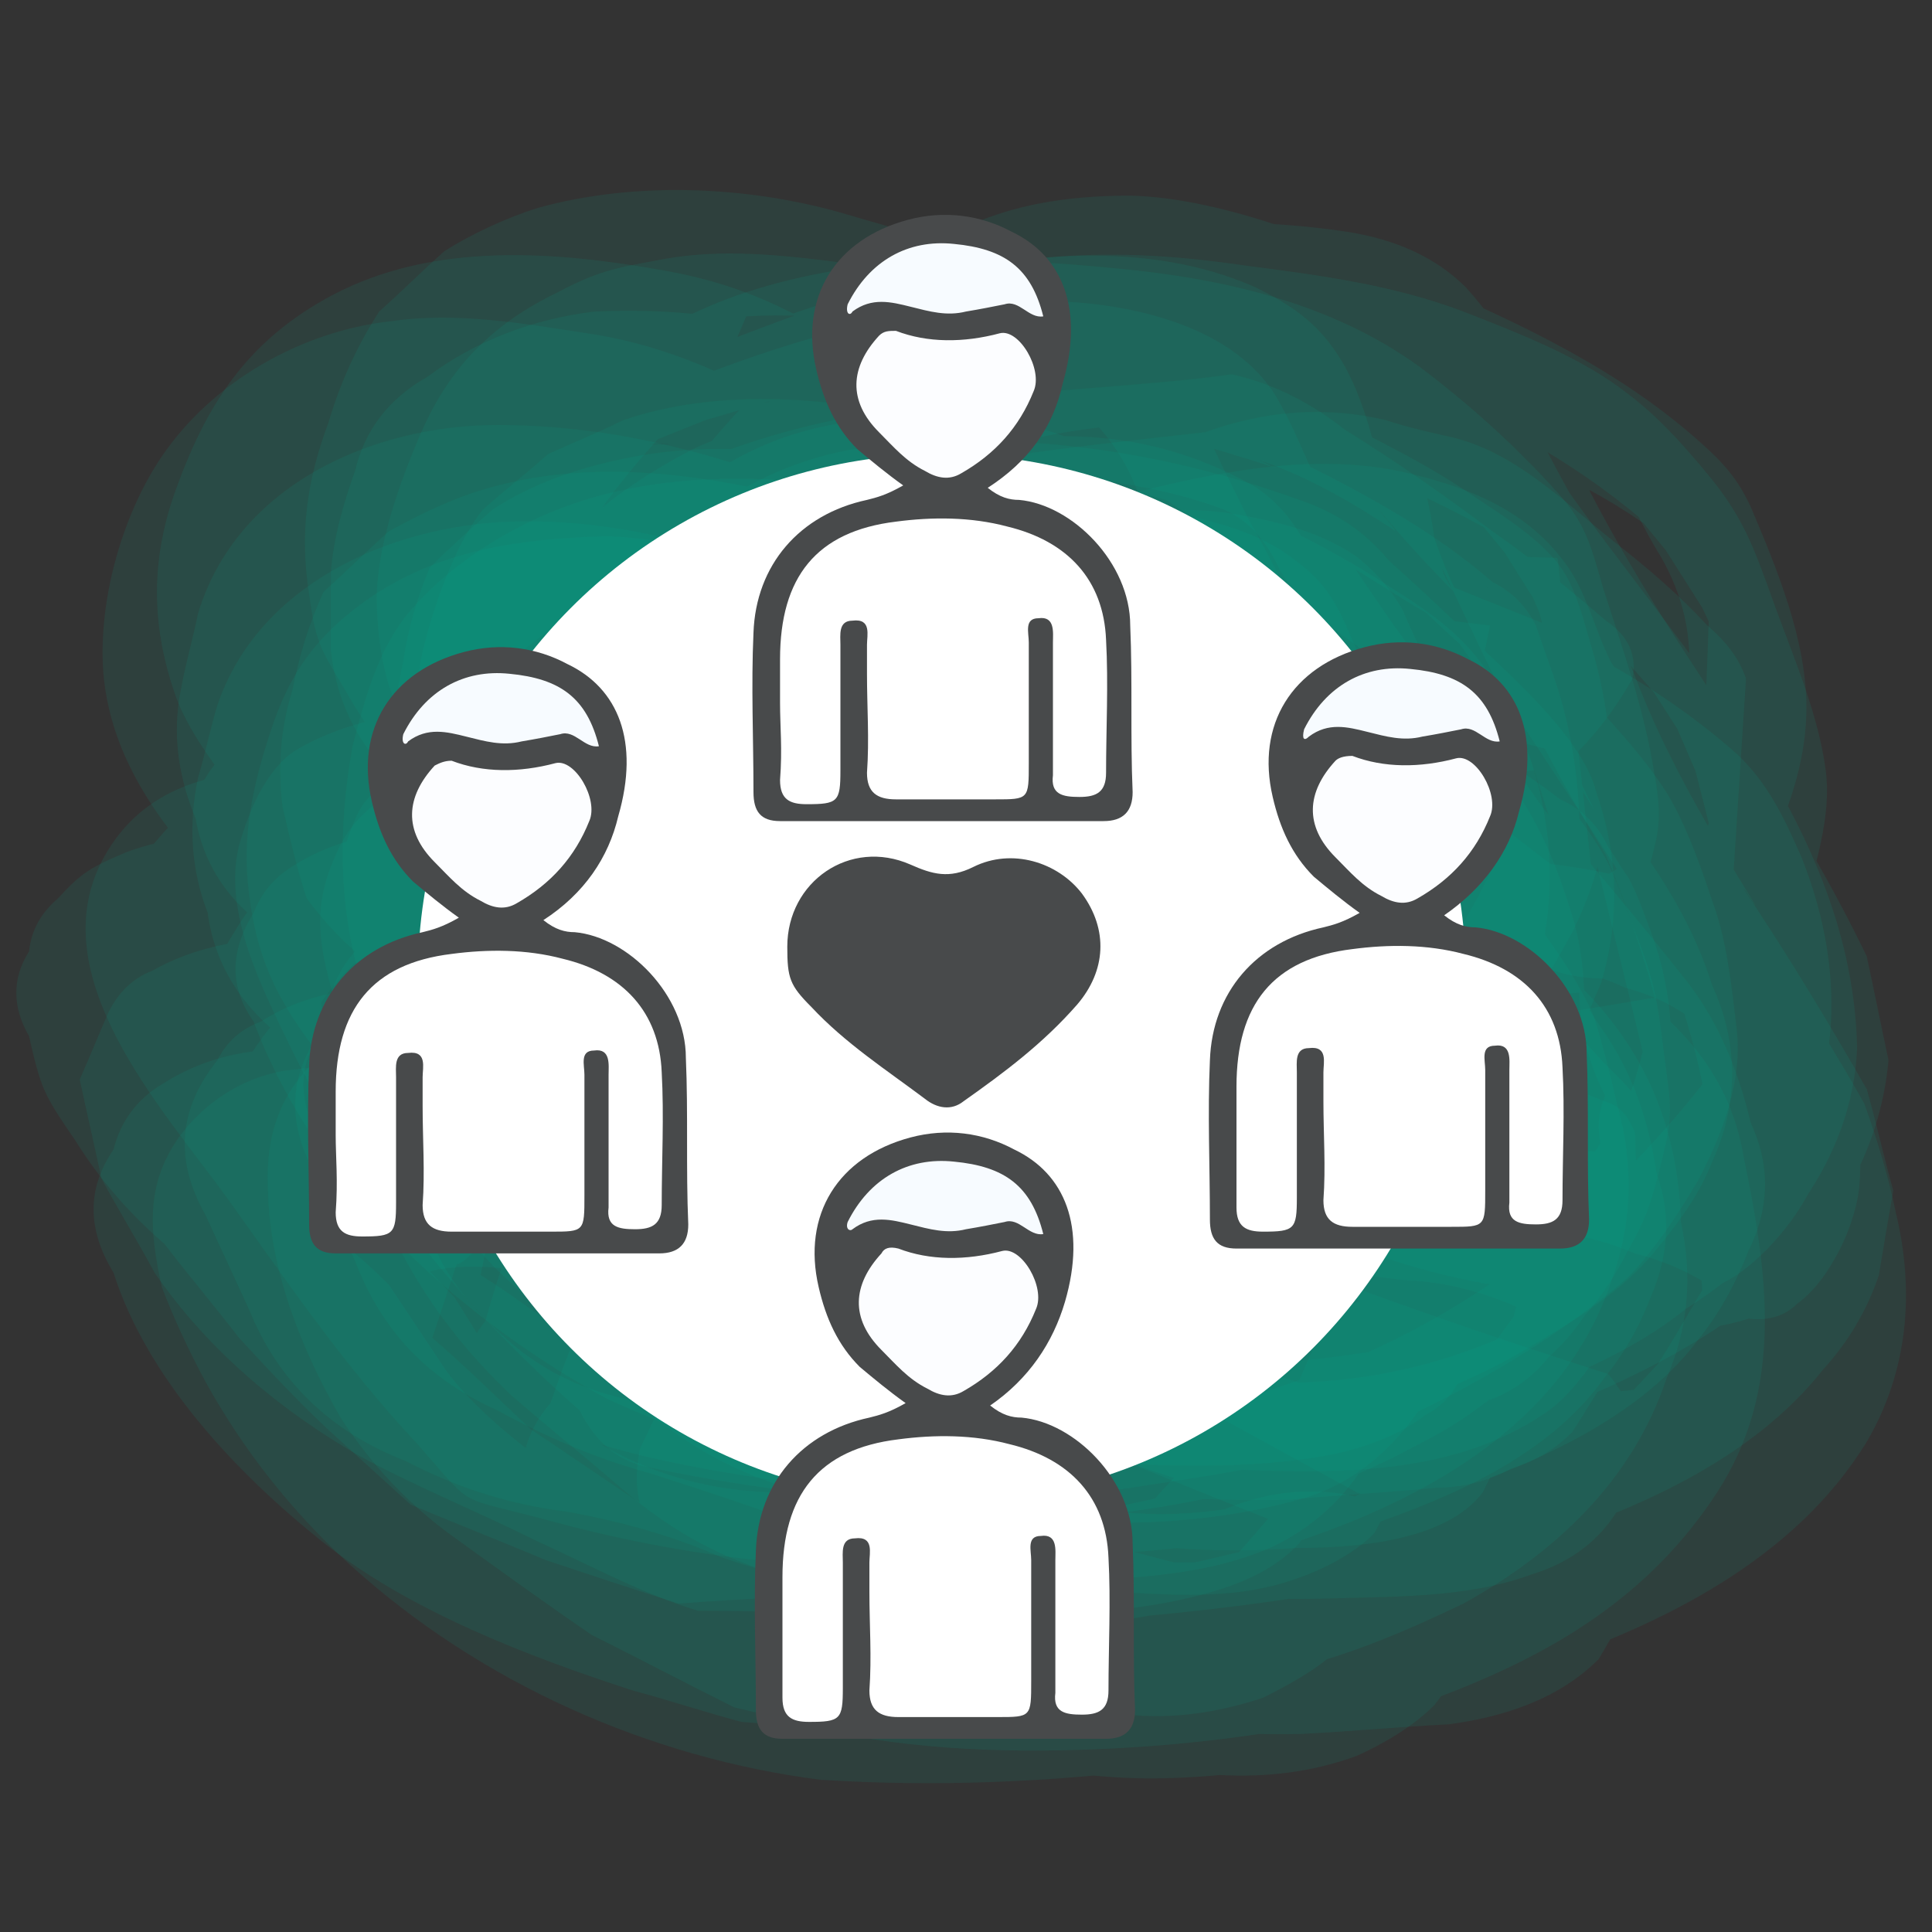
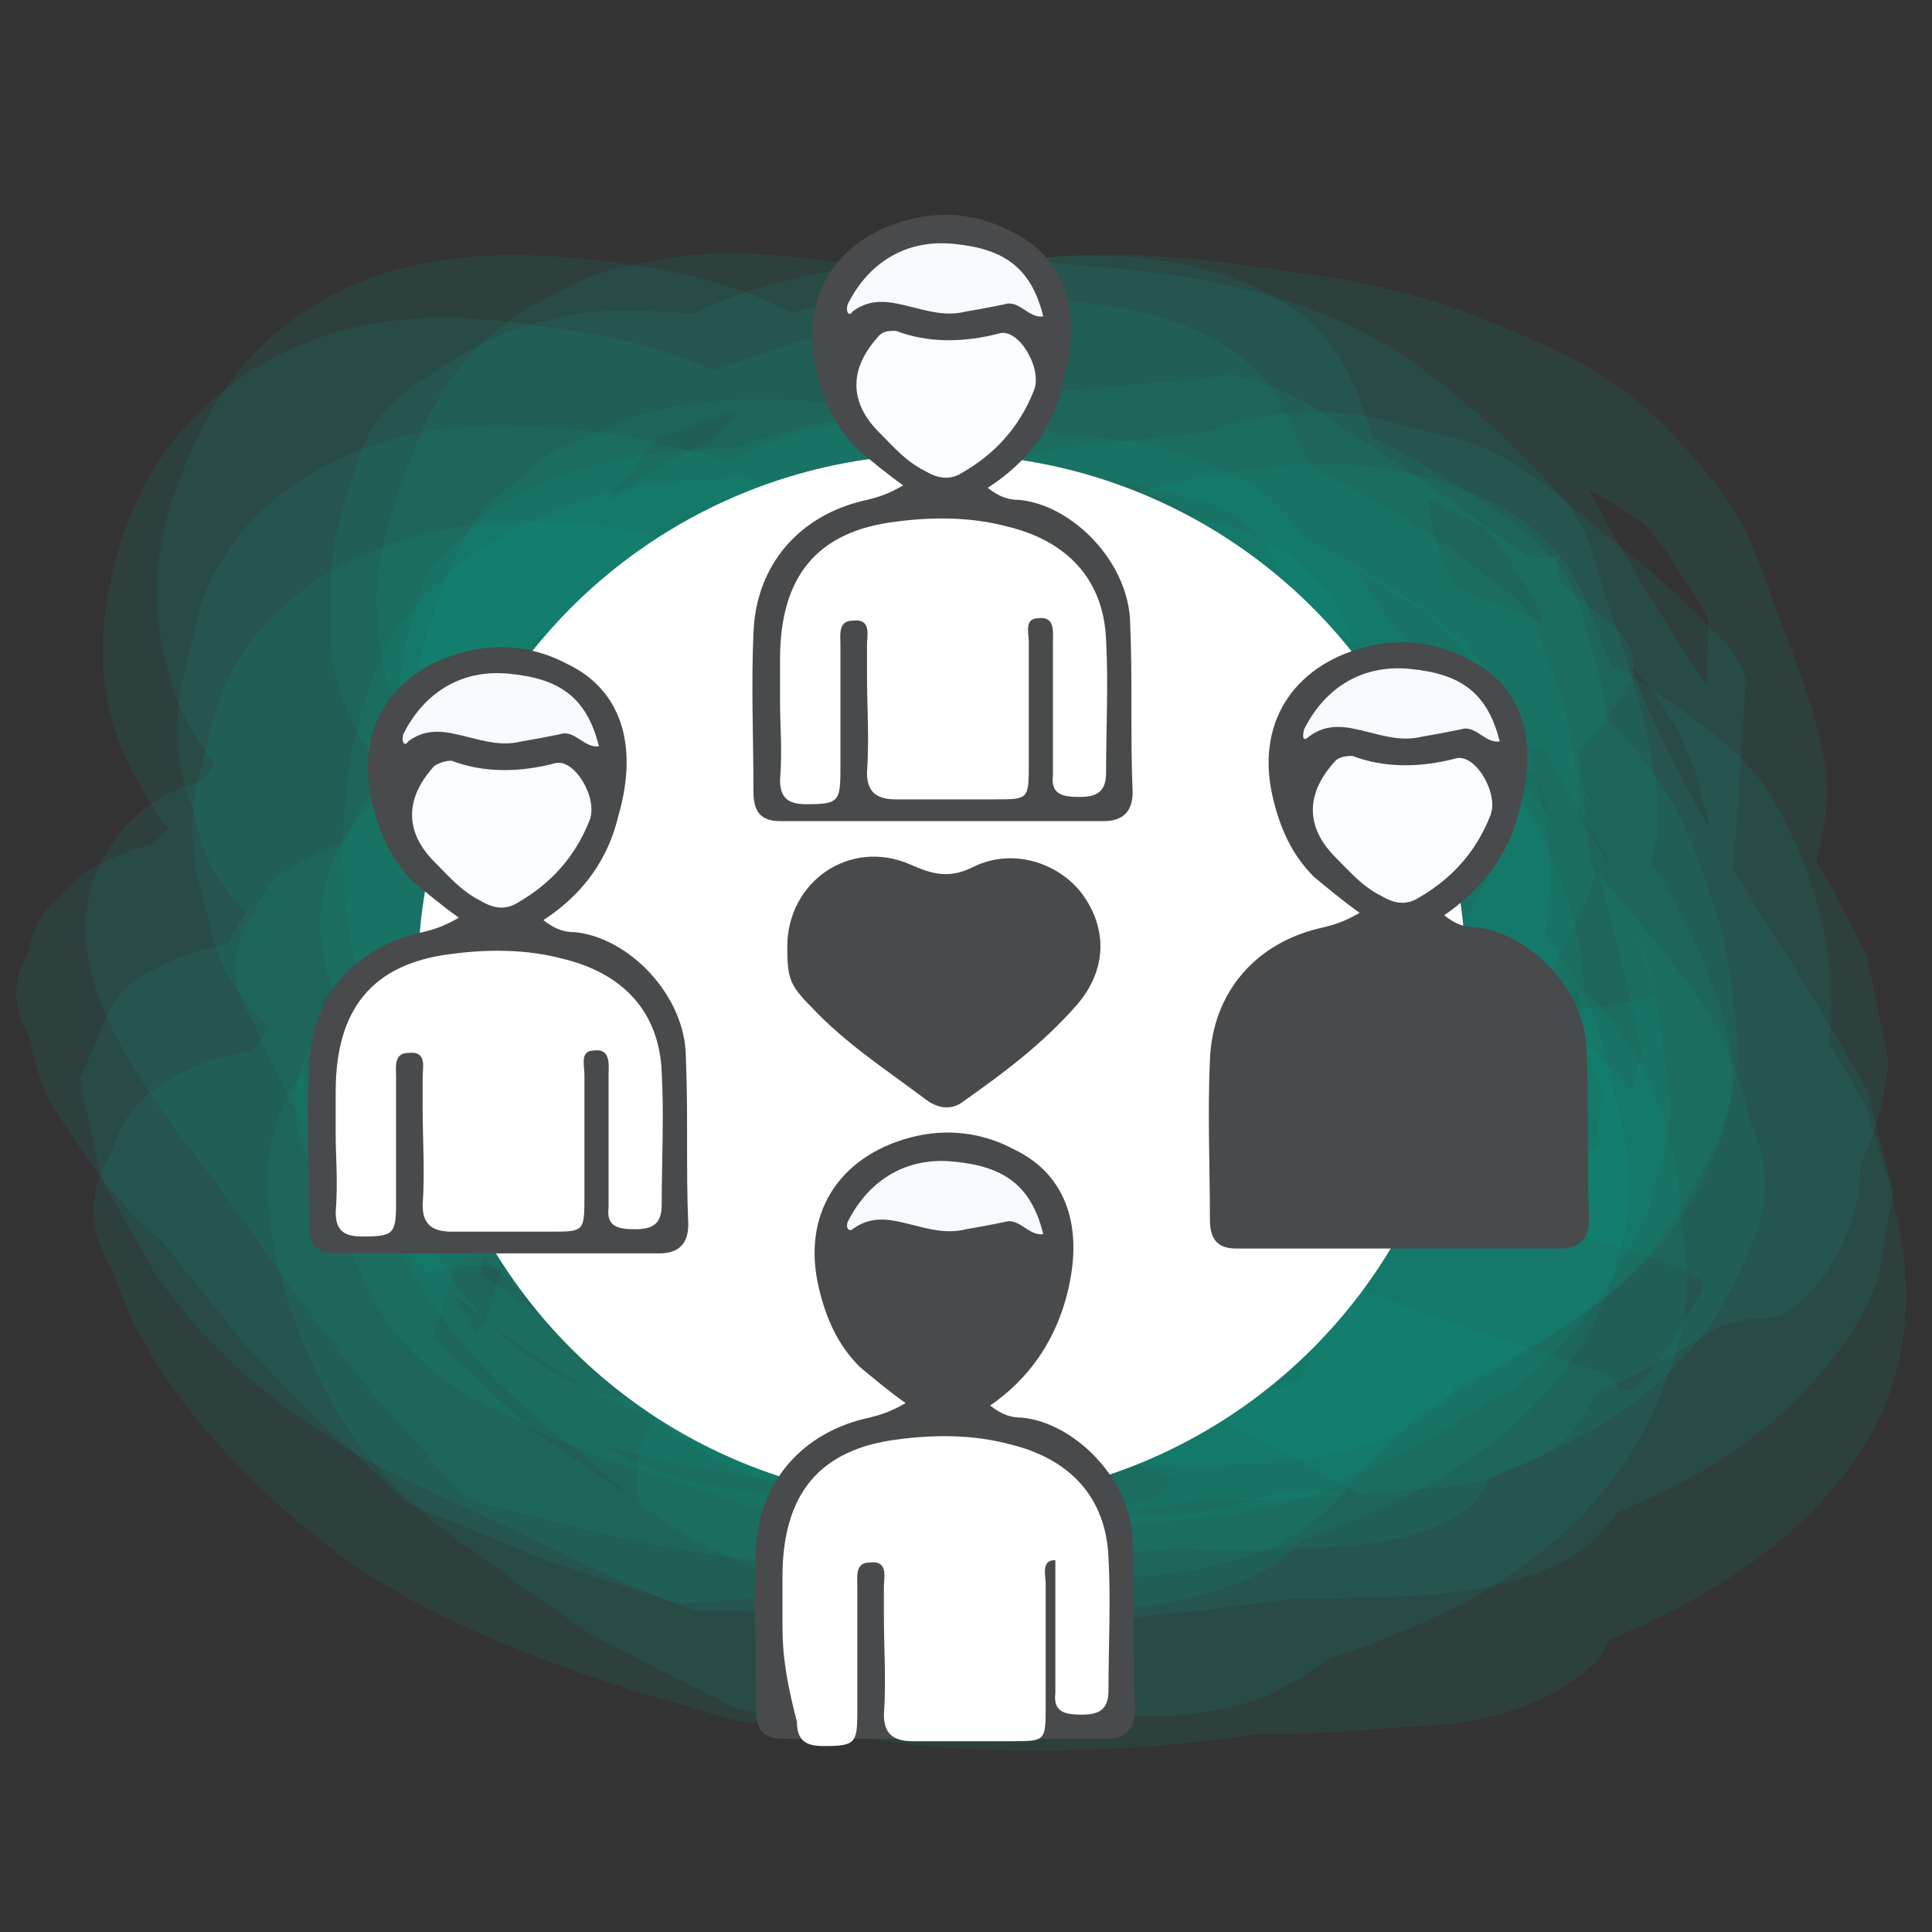
<svg xmlns="http://www.w3.org/2000/svg" id="Layer_1" x="0px" y="0px" viewBox="0 0 80 80" style="enable-background:new 0 0 80 80;" xml:space="preserve">
  <rect x="0" y="0" width="80" height="80" fill="#333333" stroke="none" />
  <style type="text/css">
	.st0{opacity:0.109;fill:#00A692;}
	.st1{fill:#FFFFFF;}
	.st2{fill:#484A4B;}
	.st3{fill:#FCFDFF;}
	.st4{fill:#F7FBFF;}
</style>
  <g>
    <g>
      <g>
        <g>
-           <path class="st0" d="M35.3,26.8c1.1-1.5,2.3-2.8,3.8-3.9c-0.4,0.3-0.8,0.5-1.2,0.8c1.5-0.6,3-1.2,4.5-1.8      c-2.3,0.3-4.5,0.7-6.8,1c2.1-0.2,4.3-0.3,6.4-0.5c-2.7,0-5.4,0.1-8.1,0.1c3.3,0.1,6.7,0.3,10,0.4c-2.7-0.3-5.3-0.5-8-0.8      c6.4,1.3,12.9,2.6,19.3,3.9c-2.2-0.8-4.4-1.5-6.6-2.3c3.2,1.2,6.5,2.5,9.7,3.7c-2.1-0.9-4.3-1.9-6.4-2.8      c2.2,1.2,4.4,2.3,6.7,3.5c-2.4-1.5-4.7-2.9-7.1-4.4c2.8,2,5.6,4,8.5,6c-2.9-2.4-5.8-4.8-8.7-7.2c3.5,3.7,7.1,7.4,10.6,11      c-2.4-3.1-4.7-6.1-7.1-9.2c2.5,3.7,5,7.4,7.5,11.1c-2-3.8-4-7.7-6-11.5c0.6,6.3,1.3,12.7,1.9,19c1.2-5.7,2.3-11.3,3.5-17      c-6.7-0.8-13.5-1.6-20.2-2.5c0.5,0.1,0.9,0.1,1.4,0.2c-7.3-2.2-15.7-5.7-23.3-3.2c-1.2,0.4-2.4,1-3.5,1.6      c-0.9,0.8-1.8,1.7-2.7,2.5c-0.6,1.3-1,2.6-1.3,4.1c-0.5,1.6-0.6,3.2-0.4,4.8c0.3,1.3,0.6,2.6,1,3.8c1.4,1.9,3.2,3.4,5.4,4.4      c1.9,1.2,4,2.1,6.1,2.8c1.8,0.3,3.7,0.6,5.5,0.9c2.6,0.1,5.3,0.1,7.9,0c2.3-0.1,4.6-0.1,7-0.1c1.7-0.1,3.3-0.1,5-0.2      c2.8,0,5.6,0.4,8.4,1c-0.5-0.1-0.9-0.3-1.4-0.4c3.1,0.9,5.9,2.5,8.3,4.7c-3.3-3.6-6.5-7.2-9.8-10.7c2.8,5.6,5.6,11.2,8.4,16.8      c-1-5.6-2-11.3-2.9-16.9c-4.8,2.9-9.7,5.9-14.5,8.8c4.7-0.8,9.3-1.7,14-2.5c-6.3,0.5-12.7,1-19,1.5c3.6,0.2,7.2,0.4,10.9,0.5      c-5.3-0.6-10.5-1.1-15.8-1.7c2.3,0.6,4.5,1.2,6.8,1.9c-8.4-2.6-16.4-5.1-25-6.8c-2.4-0.5-5-0.3-7.2,1.1      c-0.8,0.3-1.4,0.8-1.8,1.6c-1.6,2-1.8,4.1-0.5,6.4c0.6,1.3,1.2,2.6,1.8,3.9c1.2,3,3.4,5.1,6.5,6.3c2.1,1.1,4.3,1.8,6.7,2.1      c2.2,0.4,4.4,1,6.4,1.9c4,1.3,4.8,1.3,9.6,1.3c5.9,0.1,11.5-0.7,17.1-2.6c3.5-1.2,7.5-2.9,9.8-6.1c0.9-1.1,1.5-2.2,2-3.5      c0.7-1.7,0.8-3.3,0.2-5c-0.3-2-0.9-3.9-2-5.6c-1.6-2.4-3.3-4.7-5.1-7.1c-1.6-2.4-3-5-3.7-7.9c-0.4-1.9-0.8-3.7-2.4-5      c-1.7-1.4-4.8-2.2-6.9-2.4c-3.9-0.3-8.2,1-11.9,2.1c-4.6,1.5-9,3.3-13.3,5.4c-1,0.6-1.9,1.2-2.9,1.8c-2.2,1.5-3.6,3.6-4.1,6.3      c-0.5,2.6-1.1,5.1-1.7,7.7c0.1-0.3,0.3-0.6,0.4-0.8c-0.5,0.5-1.1,1.1-1.6,1.6c6.2-1,12.5-2,18.7-3.1c-0.1-0.1-0.2-0.2-0.3-0.2      c-5.6,1.1-11.3,2.1-16.9,3.2c3.2,0.4,6.4,0.7,9.5,1.1c0.3-1.4,0.7-2.8,1-4.2c-0.9,0.8-1.7,1.6-2.6,2.5c-1,0.9-1.6,1.7-0.7,2.9      c-0.1,2-0.1,3.9-0.2,5.9c0.1-0.3,0.1-0.7,0.2-1c-0.5,1.5-0.9,2.6-0.6,4.2c0.3,1.5,0.5,1.8,1.7,2.8c2.1,1.7,4.6,1.8,7,2.6      c3.4,1,6.3,3.2,9.8,3.9c1.9,0.4,3.9,0.5,5.8,0.6c2.1,0.1,4.2,0.3,6.3-0.1c1.6-0.3,3.6-1.1,4.8-2.3c0.8-1.4,1.3-2.9,1.5-4.5      c0.5-1.9,0.4-3.7-0.3-5.6c-0.3-0.8-0.9-1.1-1.8-1.1c-5.5-0.2-11-0.4-16.5-0.6c-1.1,0.3-1.9,0.9-2.6,1.9      c-1.3,1.5-2.6,3.1-3.7,4.7c-0.8,0.8-1.2,1.8-1.3,2.9c0.1,0.7,0.5,1,1.2,1c2.7-1.1,5.4-2.2,8.1-3.3c-1,0.2-2.1,0.5-3.1,0.7      C44.3,60,50.2,60.5,56,61c-1.6-1.7-3.1-3.5-4.7-5.2c-2.8-1.3-5.6-2.5-8.4-3.6c1.2,0.8,2.4,1.6,3.6,2.4c-1.2-1.3-2.6-2.4-4.2-3.2      c-2.8-0.5-5.5-1.2-8-2.4c0.4,0.4,0.7,0.7,1.1,1.1c-0.7-1.1-1.5-2.2-2.2-3.3c0.3,0.4,0.5,0.8,0.8,1.2c-0.7-1.3-1.4-2.6-2-3.8      c-0.3-0.2-0.5-0.3-0.8-0.5c-2.1,1-4.4,1.6-6.8,1.8c0.7,0.6,1.4,1.2,2,1.7c0-0.7,0-1.5-0.1-2.2c-0.4,0.5-0.8,1-1.2,1.6      c1.8-1.8,3.7-3.5,5.5-5.3c2.4-2.3,4.2-4.7,6.4-7.3c0.3-0.3,1-2.8-0.6-2.4c-4.7,1.3-9.3,2.6-14,3.7c-1.4,0.3-2.8,0.8-4.1,1.5      c-1.1,0.6-2.6,1.5-3.5,2.5c-0.6,0.6-1,1.4-1.2,2.2c-1,1.2-1.2,2.6-0.6,4.1c0.2,1.7,5.5,0.7,5.5,0.7c1.5-0.2,3.1-0.4,4.6-0.7      c2.6-0.4,5.2-0.9,7.7-1.6c0.8-0.3,1.7-0.7,2.2-1.4c0.4-0.6,0.4-1.3,0.7-1.9c-0.2,0.2-0.4,0.4-0.6,0.7c0.8-0.5,1.6-1,2.3-1.5      c-0.3,0.1-0.6,0.3-0.8,0.4c0.7-0.1,1.4-0.3,2.1-0.5c3.7-1.6,7.6-3,11.5-4c-0.3,0.1-0.6,0.1-0.9,0.2c1.9,0,2.8,0.3,4.4,1.3      c-0.3-0.4-0.6-0.8-0.9-1.2c0.4,0.6,0.8,1.1,1.2,1.7c-0.2-0.4-0.4-0.9-0.6-1.3c0.4,1.2,0.9,2.5,1.4,3.7c-0.1-0.5-0.2-0.9-0.3-1.4      c0.4,2.1,0.6,4.2,0.9,6.4c0.3,2.4,0.8,4.7,0.8,7.1c1.7-1.8,3.4-3.6,5.1-5.4c-2.2,1.7-4.3,3.5-6.5,5.2c0.4-0.2,0.8-0.5,1.2-0.7      c-0.6,0.3-1.2,0.7-1.8,1c0.4-0.2,0.9-0.3,1.3-0.5c-0.8,0.2-1.6,0.4-2.4,0.6c0.5-0.1,0.9-0.2,1.4-0.3c-3.6,0.2-7.1,1-10.7,1.2      c-2.7,0.1-5.3-0.2-7.9-1c-1.4-0.3-2.7-0.8-4-1.5c-5.3-2.4-11-3.9-17-4.3c3.7,2.1,7.4,4.2,11.1,6.3c2.7,0.1,5.4,0,8.1,0.2      c1.8,0.1,3.7,0.3,5.5,0.4c7.9,0.3,15.4-1.3,22.7-4.8C55.3,49.2,50.2,50,45,50.7c0.9,0.6,1.7,1.2,2.6,1.9      c-0.2-0.2-0.5-0.4-0.7-0.5c2.3,1.8,4.5,3.4,7.2,4.5c2.5,1,5.5,2,8.3,1.9c0.9-0.1,1.9-0.2,2.8-0.3c0.2-0.2,0.4-0.5,0.6-0.7      c1.5-1.6,1.6-1.8,2.3-4c0-1-0.3-2-0.9-2.9c-0.8-1.8-1.7-3.5-2.7-5.1c-0.7-1.2-1.5-2.4-2.2-3.7c-0.7-1.4-1.7-2.6-2.9-3.4      c-5.6-1.7-11.2-3.2-17-3.9c0.5,0.1,0.9,0.2,1.4,0.4c-2.7-0.9-5.5-1.7-8.3-2.3c0.4,0.2,0.8,0.4,1.3,0.6c-2.3-2-4.9-2.7-8-2      c0.3,0.9,0.5,1.7,0.8,2.6c2.2-0.9,4.1-1.4,6.5-1.2c2.1,0.2,4.2,0.3,6.3,0.3c3.6,0.9,7.2,1,10.9,0.4c-0.7-0.2-1.4-0.5-2.1-0.7      c1.3,3.6,2.5,7,4.8,10c0.2,0.2,0.4,0.5,0.6,0.7c1.1,1.7,2.5,2.4,4.2,1.8c1.4-0.2,3.4-0.3,4.3-1.6c0.4-0.9,0.8-1.9,1.2-2.8      c0.8-2.7,0.7-5.3-0.2-7.9c-0.6-2.4-4-5.2-5.5-6.7c-1-1-2-1.9-3.1-2.9c-1-1.2-2.2-2-3.7-2.5C48,18.6,42,17.8,36,18.5      c-2.4,0.3-4.6,1.2-6.6,2.6c-2.3,0.7-4.4,1.8-6.4,3.2c-1.4,1.2-2.6,2.6-3.7,4.1c-2,2.5,4.5,1.5,4.5,1.5c2.6-0.4,5.2-0.9,7.8-1.6      C32.9,28.2,34.2,27.7,35.3,26.8z" />
          <path class="st0" d="M37.4,20.5c0.8-1.2,1.7-2.2,2.8-3c0.9-0.9,2-1.6,3.2-2.1c-0.5,0.2-0.9,0.4-1.4,0.6c1.6-0.1,3.2-0.2,4.8-0.3      c-3.4-0.4-6.9-0.7-10.3-1.1c9.6,1.5,19,3.3,27.4,8.7c-2.3-1.9-4.6-3.8-6.8-5.6c2.1,2,4.3,4.1,6.4,6.1c-1.4-1.6-2.9-3.1-4.3-4.7      c1.8,2.2,3.7,4.5,5.5,6.7c-1.2-1.7-2.4-3.3-3.7-5c1.5,2.4,3,4.8,4.6,7.3c-1-1.8-2-3.6-3-5.4c0.7,1.6,1.4,3.3,2.1,4.9      c-0.5-1.6-1.1-3.2-1.6-4.8c0.6,2.4,1.2,4.8,1.8,7.1c-0.3-1.6-0.6-3.3-0.9-4.9c-0.8,4.2-1.5,8.3-2.3,12.5      c1.2-3.2,2.4-6.4,3.6-9.6c-1.1,1.4-2.1,2.8-3.2,4.3c1.3-1.3,2.7-2.6,4-3.9c-0.4,0-0.9,0.1-1.3,0.1c0.6,0.4,1.3,0.8,1.9,1.2      c-0.1-0.4-0.2-0.8-0.2-1.2c0,0.3,0,0.6-0.1,0.8c0.2-0.5,0.4-1,0.5-1.5c-0.2-0.8-0.7-1.2-1.5-1.3c-8.9-3.5-17.6-7.2-26.2-11.2      c-1.6-0.5-3.3-0.9-4.9-1.4c-1.3-0.3-2.7-0.5-4-0.6c-1.9-0.3-3.8-0.4-5.7-0.3c-2.5,0.3-4.9,1.2-6.9,2.7c-1.6,0.9-2.6,2.2-3,3.9      c-0.5,1.4-0.9,2.8-1,4.2c0,1.1,0,2.1,0,3.2c0.3,2.8,1.7,4.9,4,6.4c3.4,2.7,7.4,4.7,11.5,6c1.8,0.5,3.7,1,5.5,1.5      c3,0,5.9-0.2,8.9-0.4c2.7-0.1,5.4-0.4,8.1-0.7c2.9-0.2,5.8-0.1,8.6,0.6c-0.4-0.1-0.7-0.2-1.1-0.3c1.5,0.5,2.9,1,4.4,1.5      c-0.4-0.1-0.7-0.2-1.1-0.4c1.9,0.8,3.5,1.9,5,3.4c-1.1-1.4-2.1-2.7-3.2-4.1c0.8,1.3,1.7,2.6,2.5,3.8C65.9,42.7,65,41,64,39.2      c1.1,2.2,2.1,4.5,3.2,6.7c-0.9-2.5-1.8-5-2.7-7.5c0.4,3.5,0.9,7,1.3,10.6c-0.1-2.6-0.2-5.3-0.3-7.9c-0.3,1-0.5,2-0.8,3      c0.4-0.9,0.8-1.8,1.2-2.7c-0.5,0.5-1,0.9-1.5,1.4c0.3-0.2,0.6-0.4,0.8-0.6c-0.3,0.1-0.6,0.1-0.8,0.2c0.3,0.1,0.5,0.1,0.8,0.2      c-0.7-0.5-1.4-0.6-2.2-0.3c-0.7,0.2-1.4,0.3-2,0.5c0.4,0,0.8,0,1.1,0c-0.8,0-1.7-0.1-2.5-0.1c0.4,0.1,0.8,0.2,1.2,0.2      c-4.2-1-8.5-1.4-12.9-1.2c2,0.2,3.9,0.4,5.9,0.7c-9.1-1.5-18-3.7-26.7-6.3c-2.6-0.5-5.1-1-7.7-1.5c-2.4-0.3-4.8-0.2-7,1.1      c-0.9,0.5-1.5,1.1-1.9,2.1c-1,1.6-1,3.1,0,4.5c1.6,4.3,4.8,8.4,8.3,11.3c1.9,1.6,4.1,3.1,6.3,4.3c2.8,1.3,5.8,2.3,8.8,3.2      c4.7,0.2,9.5,0,14.2-0.6c5.1-0.8,10.7-2,15.2-4.7c2-1.2,3.9-2.3,5.4-4.2c0.9-1.1,1.7-2.2,2.2-3.5c1.1-2.4,1.1-4.9,0-7.3      c-1.5-4.8-5.1-8.2-8-12.2c-1.6-1.9-2.7-4-3.5-6.3c-0.2-1.4-0.5-2.7-1-4c-1.3-2-2.9-3-5.3-3.6c-4-1-7.9,0-11.7,1.1      c-3.5,1.1-6.9,2.3-10.3,3.6c-2.1,0.8-4.2,1.7-6.3,2.7c-1.8,1-4.2,2.9-5.3,4.6c-1.1,2.4-1.8,5-2.1,7.6c0,1.9-0.9,3.3-2.5,4.2      c5.2-1.4,10.4-2.8,15.5-4.2c0-0.1-0.1-0.2-0.1-0.3c-2.6,1.1-5.3,2.2-7.9,3.4c2.1-0.4,4.2-0.9,6.3-1.3c-4.1-0.3-8.2-0.6-12.2-0.8      c3.9,1.8,7.7,3.6,11.6,5.3c-0.5-0.9-1-1.9-1.5-2.8c0.5,1.3,1,2.7,1.5,4c0.1,0.9,0.5,1.4,1.3,1.7c0.8-0.2,1.3-0.7,1.4-1.6      c1-3.5,2-7,3-10.5c-1,2.8-2.1,5.6-3.1,8.5c2.9-3.9,5.7-7.8,8.6-11.7c1-1.3,0.5-2.7-1.2-2.2c-1,0.3-1.9,0.8-2.7,1.7      c-1.9,1.5-3.6,3.1-5.3,4.8c-1.7,1.6-3.5,3-5.5,4.2c-0.2,0.1-0.3,0.2-0.5,0.3c-0.4,1.1-0.5,2.2-0.3,3.4c-0.1,1.4-0.1,2.8-0.2,4.1      c-0.5,1-0.7,2-0.6,3.1c0.1,0.7,0.3,1.4,0.4,2.1c0.9,3,4.6,5.8,7.1,7.2c1.8,0.7,3.5,1.3,5.3,1.8c2.8,1.2,5.7,1.8,8.7,1.8      c3.6,0.2,7.2,0.4,10.8-0.3c1.3-0.3,2.7-0.8,3.7-1.6c1-0.5,1.6-1.4,1.8-2.7c1.1-2.5,1.3-5,0.6-7.7c-0.4-0.7-1-1-1.8-0.9      c-6,0-11.9-0.6-17.7-2c-1,0.2-1.8,0.7-2.5,1.5c-1.3,1.3-2.5,2.6-3.5,4c-0.8,0.7-1.2,1.6-1.2,2.6c0.1,0.7,0.5,1,1.2,1      c5.3-0.2,10.5-0.9,15.7-2.1c-1.2,0-2.4,0-3.6,0.1c1.1,1.3,2.2,2.5,3.3,3.8c-0.7-2-1.5-4.1-2.2-6.1c-3.6-0.1-7.2-0.3-10.8-0.8      c-2.4-1.3-4.8-2.7-7-4.3c0.2,0.3,0.4,0.6,0.6,1c-0.4-0.7-0.8-1.5-1.2-2.2c0.1,0.3,0.3,0.7,0.4,1c-0.3-0.9-0.7-1.8-1-2.6      c0.1,0.4,0.2,0.7,0.2,1.1c-0.2-1.5-0.4-3-0.6-4.5c0,0.4,0,0.7,0,1.1c0.1-0.5,0.2-1,0.3-1.6c0.2-0.8-0.4-2.1-1.4-1.8      c-1,0.3-2.1,0.6-3.1,0.9c0.6,0.3,1.3,0.7,1.9,1c-0.2-0.4-0.4-0.8-0.6-1.2c0,0.7,0,1.4,0.1,2.1c1.7-1.2,3.4-2.4,5-3.8      c2.1-1.6,3.9-3.4,5.5-5.4c1.1-0.8,1.8-1.8,2.2-3.1c0.1-0.8-0.3-1.1-1.1-1.2c-5.2,1.1-10.6,2-15.8,3.3c-2.2,0.5-3.9,1.4-5.7,2.7      C15.1,33,15,33,14.3,35c-0.2,0.6-0.4,1.2-0.6,1.8c-0.4,0.8-0.1,1.6,0.9,2.3c0.5,0.7,1.2,1,2.1,0.7c3.1-0.6,6-1.5,8.9-2.5      c1.4-0.5,2.8-1,4.1-1.7c0.6-0.5,1.1-1,1.6-1.5c-0.3,0.3-0.7,0.6-1,0.9c0.7-0.5,1.5-1.1,2.2-1.6c-0.4,0.2-0.8,0.4-1.2,0.7      c0.9-0.5,1.7-1,2.6-1.5c-0.4,0.1-0.9,0.3-1.3,0.4c1.5-0.6,3.1-1,4.8-1.1c-0.5,0-1-0.1-1.5-0.1c1.1,0.1,2.2,0.2,3.3,0.3      c2.5-0.6,5.1-1,7.7-1.2c2.8-0.3,2.7-0.4,4.6,1c-0.4-0.4-0.7-0.8-1.1-1.2c0.7,0.8,1.5,1.7,2.2,2.5c-0.3-0.5-0.6-0.9-0.9-1.4      c0.4,0.6,0.7,1.3,1.1,1.9c-0.2-0.5-0.4-1-0.6-1.5c0.2,1.3,0.6,2.5,1.1,3.6c-0.1-0.5-0.2-1.1-0.3-1.6c0.1,1,0.3,2,0.4,2.9      c-0.1-0.5-0.1-1-0.2-1.6c0.2,1.6,0.2,3.2,0.3,4.7c0.8,1.3,1.6,2.6,2.2,3.9c-0.1-0.3-0.2-0.5-0.3-0.8c0.3,1.4,0.8,2.7,1.4,3.9      c0.1-0.5,0.1-1,0.2-1.6c-0.2,0.4-0.6,0.6-1.1,0.5c-1.8,1-3.7,1.9-5.6,2.6c-6.7,2.3-13.8,1.9-20.8,1.5c0.3,0.2,0.6,0.4,0.9,0.6      c-0.9-0.8-1.8-1.6-2.6-2.4c0.3,0.2,0.5,0.5,0.8,0.7c-0.9-1-1.7-2-2.6-3c0.2,0.3,0.4,0.6,0.6,0.9c-0.2-0.5-0.5-0.9-0.7-1.4      c0.1,0.3,0.2,0.7,0.3,1c-0.1-0.7-0.2-1.5-0.3-2.2c-1.3,2.5-2.7,4.9-4,7.4c2.3-2.7,4.5-5.4,6.8-8.1c-0.3,0.2-0.5,0.3-0.8,0.5      c5-1.2,10.5-0.5,15.6-0.2c-3.3-0.9-6.6-1.9-9.9-2.8c4.5,1.9,9,3.6,13.6,5c-0.4-0.1-0.8-0.3-1.2-0.4c4.1,2.9,8.1,5.6,13.1,6.5      c1.1,0.3,2.3,0.4,3.4,0.4c2.8-1.9,5-4.4,6.7-7.6c1.3-1.6-0.6-3.7-1.4-5.1c-1.3-2.1-2.7-4.9-5-6c-3.9-1.8-7.8-3-12.2-3.2      c-2.8-0.2-5.6-0.2-8.4,0c-3.6,0.3-7.1-0.2-10.7-0.6c0.3,0.2,0.6,0.4,0.9,0.6c-2.2-1.7-4.1-3.1-5.4-5.6c0,0.6-0.1,1.3-0.1,1.9      c0.9-1,1.5-2.1,1.7-3.4c-0.4,0.6-0.9,1.1-1.3,1.7c0.6-0.4,1.2-0.8,1.8-1.2c-0.4,0.2-0.8,0.4-1.2,0.6c0.8-0.3,1.7-0.5,2.5-0.8      c-0.5,0.1-0.9,0.3-1.4,0.4c1-0.1,2-0.2,3-0.3c-0.5,0-1,0.1-1.5,0.1c1.8,0.2,3.6,0,5.3-0.5c1.2-0.1,2.4-0.1,3.7,0.1      c2,0.2,4,0.3,5.9,0.4c2.8,0.4,5.5,1,8.2,1.7c-2.9-1.5-5.9-2.9-8.8-4.4c0.9,0.6,1.7,1.2,2.6,1.7c1.5,1.4,3,2.9,4.4,4.3      c1.2,0.8,2,1.9,2.6,3.1c0.6,1,1.2,2,1.9,3c1,1.6,2.1,3,3.5,4.3c0.8,0.5,1.7,0.9,2.5,1.4c0.7,0.1,1.7-0.1,2.4-0.3      c0.7-0.1,1.8-0.4,2.3-0.8c0.8-0.6,1.3-2.2,1.5-3.1c0.3-1.1,0.2-2,0-3.1c-0.4-2.6-1.3-5.1-2.1-7.6c-0.5-1.7-0.7-2.7-1.9-4      c-1.7-1.9-3.7-3.7-5.7-5.2c-3.7-2.7-8.3-3.7-12.7-4.1c-5.1-0.5-10.3-0.6-15.2,1c-4.3,1.4-7.5,4.2-10.4,7.6      c-2,2.3,3.9,2.2,4.3,2.2c2.7,0,5.4-0.1,8.1-0.4C34.7,21.6,36.1,21.2,37.4,20.5z" />
          <path class="st0" d="M39,25.6c0.8-1.2,1.7-2.2,2.8-3c0.9-0.9,2-1.6,3.2-2.1c-0.5,0.3-1.1,0.5-1.6,0.8c0.8-0.2,1.5-0.4,2.3-0.5      c-4.6,0.5-9.1,0.9-13.7,1.4c6-0.1,12.1-0.2,18.1-0.3c-4.5-0.4-9-0.7-13.5-1.1c8.6,0.7,17,2.5,25.2,5.3c-2.5-1.3-5-2.5-7.5-3.8      c3.5,1.9,6.9,3.8,10.4,5.7c-3.7-2.5-7.4-5-11.1-7.4c3.2,2.4,6.4,4.8,9.6,7.2c-2.4-2.1-4.8-4.3-7.2-6.4c2.8,2.7,5.7,5.4,8.5,8.2      c-2.1-2.4-4.3-4.7-6.4-7.1c2.5,3,4.9,6.1,7.4,9.1c-1.9-2.6-3.7-5.2-5.6-7.9c2,3.3,4.1,6.6,6.1,9.8c-1.9-3.8-3.7-7.5-5.6-11.3      c2,6.2,4,12.4,6,18.6c-0.6-5.9-1.3-11.8-1.9-17.7c-6.3-0.2-12.7-0.3-19-0.5c0.5,0,0.9,0.1,1.4,0.1c-6.7-2.3-14-5.2-21.1-3.7      c-1.9,0.4-3.7,1-5.4,2.1c-0.9,0.8-1.8,1.6-2.6,2.4c-0.5,1.2-0.9,2.5-1.1,3.9c-0.5,2.2-0.5,4.1,0,6.3c0.2,2.1,1.3,3.7,3.4,4.8      c1.2,0.8,2.4,1.6,3.6,2.4c1.3,0.7,2.5,1.3,3.8,2c1.9,0.4,3.7,0.8,5.6,1.1c5.3,0.8,11.1,0.1,16.4-0.2c-0.3,0-0.6,0-0.9,0.1      c3.2-0.3,6.4-0.3,9.6,0c2.5,0.2,4.8,0.9,7,2.1c-0.5-0.2-1-0.5-1.5-0.7c1.9,0.8,3.5,2,4.9,3.5c-1.7-2.1-3.5-4.1-5.2-6.2      c1.9,2.5,3.9,5,5.8,7.5c-2.8-4.5-5.6-9-8.4-13.5c2.7,5.5,5.4,11.1,8.1,16.6c-1.6-5-3.3-9.9-4.9-14.9c0.9,4.4,1.7,8.8,2.6,13.2      c-0.3-4.9-0.6-9.7-0.9-14.6c-5.5,3.8-11.1,7.6-16.6,11.4c4.8-0.8,9.6-1.5,14.5-2.3c-6.1,0.1-12.3,0.3-18.4,0.4      c3.4,0.2,6.9,0.5,10.3,0.7c-5.1-0.7-10.3-1.4-15.4-2.1c2.2,0.5,4.3,1.1,6.5,1.6c-5.6-1.7-11.1-3.4-16.7-5      c-2.4-0.5-4.8-1-7.2-1.5c-2.7-0.5-5.4-0.7-7.8,1c-0.7,0.3-1.2,0.9-1.6,1.6c-1.4,1.9-1.4,3.9-0.2,6c0.5,1.2,1.1,2.4,1.6,3.5      c1.1,2.9,3,4.9,5.9,6.2c2,1.1,4.1,2,6.3,2.6c2.2,0.7,4.3,1.4,6.5,2.2c4.5,1.4,5.4,1.4,10.8,1.2c4.3-0.1,8.3-0.7,12.5-1.7      c4.6-1.1,10.7-3.3,13.6-7.2c0.9-1.1,1.6-2.4,2.1-3.7c0.9-1.8,0.9-3.6,0.1-5.3c-0.5-2.1-1.3-4.1-2.6-5.8      c-1.9-2.4-3.9-4.8-5.9-7.1c-0.6-0.8-1.1-1.6-1.7-2.4c-0.8-1.7-1.3-3.5-1.6-5.4c-0.4-1.8-1.1-3.2-2.7-4.3c-2.7-1.8-7-1.6-10-1.1      c-4.9,0.8-9.5,2.4-14.1,4.1c-3.3,1.2-6.4,2.3-9.2,4.5c-2.2,1.5-3.5,3.5-3.9,6.1c-0.5,2.5-1.1,4.9-1.8,7.3      c0.1-0.3,0.2-0.6,0.3-0.9c-0.2,0.5-0.4,1-0.7,1.4c2.7-1,5.4-1.9,8-2.9c-1.6,0.4-3.2,0.8-4.8,1.2c4.3-0.7,8.5-1.4,12.8-2.1      c-0.1,0-0.2-0.1-0.2-0.1c-5.7,1.2-11.3,2.4-17,3.6c4.5,1.5,9.1,2.9,13.6,4.4c-0.9-2-1.7-4.1-2.6-6.1c0.7,2.5,1.4,4.9,2.1,7.4      c0.1,0.3,1.3,3,2.1,1.3c2.9-5.4,5.7-10.9,8.6-16.3c-4,3.5-8,7.1-12,10.6c-0.1,0.4-0.1,0.8-0.2,1.3c1.6-2.3,3.2-4.6,4.8-7      c-1.9,2-3.8,4.1-5.7,6c-0.9,1-1.1,2.9-1.4,4.1c-0.2,0.8-0.7,2.5,0.1,3.2c1.5,1.4,3,2.8,4.5,4.2c-1.2-1.4-2.4-2.7-3.6-4.1      c7.7,12.1,3.7,13,13,12.5c1.6-0.1,3.3-0.3,4.9-0.4c2.7,0.5,5.4,0.6,8,0.4c2.3,0,6.2-0.2,7.8-2.3c0.5-1,1-2,1.5-3      c1-2.6,1.1-5.3,0.3-8c-0.2-1.7-4.4-1.6-5-1.7c-3.9-0.2-7.9-0.4-11.8,0.1c-1.2,0.2-2.5,0.3-3.7,0.5c-1.3,0.2-2.3,0.9-3.2,1.8      c-1.8,1.5-3.5,3-5.2,4.7c-1.1,0.8-1.8,1.8-2.1,3c0,0.7,0.3,1.1,1.1,1.2c5.4-2.3,10.9-4.6,16.3-6.9c-3.4,0.9-6.8,1.8-10.2,2.8      c7.1,1.9,14.2,3.8,21.3,5.6c-3.7-4.6-7.4-9.2-11-13.8c-1.6-1.1-3.2-2.1-4.8-3.1c-0.6-0.6-1.1-0.6-1.6,0.1      c-3.3,5.4-6.7,10.8-10,16.1c3.4-2.5,6.8-5,10.1-7.4c-4.2,2.2-8.3,4.4-12.5,6.7c3.9-1.6,7.7-3.1,11.6-4.7      c-4.4,1.1-8.8,2.2-13.2,3.4c4.7-0.5,9.4-1,14.1-1.5c-4.5-2.7-9.1-5.4-13.6-8.1c1.6,1.7,3.2,3.3,4.7,5c-1.3-3.3-2.5-6.5-3.8-9.8      c-0.6,2.2-1.1,4.3-1.7,6.5c3.6-6.4,7.7-12.4,12.2-18.2c0.4-0.5,1-2.9-0.7-2.5c-3.5,0.9-7,2.2-10.5,2.7c-1.8,0.3-3.6,0.5-5.4,1      c-0.9,0.3-1.9,0.6-2.8,0.9c-1.1,0.7-2.2,1.5-3.3,2.2c-0.7,0.7-1,1.5-1.1,2.5c-0.8,1.3-0.8,2.5,0,3.8c0.5,0.8,1.2,1.1,2.2,0.9      c1.7-0.2,3.4-0.4,5-0.8c2.1-0.4,4.2-0.9,6.2-1.5c1.6-0.2,2.9-0.8,4.1-1.8c0.6-0.3,1.1-0.8,1.4-1.4c0.5-0.6,1.1-1,1.9-1.1      c0.9-0.4,1.8-0.5,2.8-0.3c3.6-1.1,7.4-1.9,11.1-2.4c-0.5-0.2-0.9-0.4-1.4-0.6c0.8,0.4,1.6,0.8,2.4,1.2c-0.4-0.3-0.8-0.6-1.2-0.9      c0.8,0.6,1.6,1.2,2.4,1.8c-0.4-0.4-0.7-0.7-1.1-1.1c0.8,0.9,1.5,1.7,2.3,2.6c-0.3-0.4-0.6-0.9-0.9-1.3c0.3,0.7,0.6,1.4,0.9,2.2      c-0.4-1.5-0.7-3.1-1.1-4.6c0.3,2.4,0.6,4.9,1.2,7.3c-0.1-0.5-0.2-1.1-0.3-1.6c0,2.5-0.7,5-1,7.5c1.2-2.5,2.4-5,3.6-7.6      c-1.7,3-3.5,5.9-5.2,8.9c1.8-0.6,3.6-1.2,5.4-1.8c-2.8,0.2-5.6,0.2-8.3,0.7c-2.5,0.5-4.9,0.8-7.5,0.7c-2.6-0.1-5.2-0.3-7.7-0.9      c-5.8-1.4-10.6-2-17.2-3.1c3.6,1.8,7.1,3.5,10.7,5.3c2.9,0.1,5.7,0.1,8.6,0.4c5.1,0.4,10.2,0.6,15.3,1.1      c-3.4-1-6.8-1.9-10.2-2.9c4.3,1.5,8.6,3,12.9,4.5c-0.3-0.1-0.5-0.3-0.8-0.4c1.9,1.3,3.9,2.2,6.1,2.7c1.5,0.5,3.1,0.8,4.7,0.9      c1.4,0.3,2.9,0.3,4.3,0.1c1.4-1.2,2.4-2.6,2.9-4.4c0-1.1-0.2-2.2-0.8-3.2c-0.7-2-1.5-3.9-2.5-5.7c-0.7-1.4-1.4-2.8-2.1-4.1      c-0.6-1.6-1.5-2.9-2.8-4c-2.5-1.1-5.1-2.1-7.7-2.9c-1.7-0.3-3.4-0.7-5.1-1.2c-1.6-0.5-3.2-0.9-4.9-1c-1-0.3-2-0.5-3-0.8      c-1.7-0.2-3.5-0.5-5.2-0.9c-1-0.3-2.1-0.6-3.1-1c-2.1,0.4-4.1,1.1-6.1,2c-0.9,1.5-1.8,3-2.6,4.6c2.8-1.1,5.5-2.3,8.3-3.4      c-0.5,0-1,0-1.5,0c1.6,0.2,3.2,0.1,4.8-0.4c1.2-0.1,2.4-0.1,3.6,0.1c2.1,0.2,4.2,0.4,6.3,0.5c3.6,1,7.3,1.2,11.1,0.8      c-0.5,0-0.9-0.1-1.4-0.1c2.5,0.6,4.9,0.8,7.4,0.5c1.2-1,2.2-2.3,3-3.7c0.2-1-0.2-1.8-1.1-2.4c-1.5-1.3-3-2.5-4.7-3.7      c-2-1.5-4-2.9-6.1-4.2c-1.4-1.1-2.9-1.9-4.7-2.3c-7,1-18.4,0.5-25.4,5.5c-2.8,2-4.9,4.2-7,6.9c-2.2,2.8,5.8,1.4,5.6,1.4      c3.4-0.5,6.7-1.1,10-1.9C35.8,27.2,37.5,26.6,39,25.6z" />
          <path class="st0" d="M44.7,30.7c0.8-1,1.6-2,2.4-3c-0.2,0.3-0.5,0.6-0.7,0.8c1.2-1.3,2.5-2.2,4.1-2.8c-1.5,0.6-3,1.2-4.5,1.8      c1.6-0.5,3.2-1,4.8-1.5c-2.6,0.5-5.1,1-7.7,1.5c3.9-0.1,7.8-0.3,11.7-0.4c-2.6-0.1-5.3-0.3-7.9-0.4c6.4,1.6,12.7,3.2,19.1,4.8      c-1.8-0.9-3.7-1.9-5.5-2.8c2.7,1.6,5.5,3.1,8.2,4.7c-1.7-1.1-3.4-2.3-5.2-3.4c2.1,1.7,4.3,3.5,6.4,5.2c-1.5-1.3-3-2.7-4.5-4      c1.8,2,3.7,4,5.5,6c-1.3-1.5-2.6-3-3.9-4.5c0.9,1.4,1.9,2.8,2.8,4.2c-0.8-1.5-1.6-3-2.4-4.5c1,2.3,2.1,4.6,3.1,6.9      c-0.5-1.5-1-3-1.5-4.6c0.6,2.3,1.2,4.6,1.7,7c-0.2-1.5-0.4-3-0.6-4.6c0.1,2.3,0.2,4.6,0.3,6.9c0.1-1.5,0.2-3,0.3-4.5      c-0.5,1.1-1.1,2.1-1.6,3.2c0.6-0.6,1.2-1.2,1.8-1.8c-2.1,0.4-4.3,0.7-6.4,1.1c-0.8-0.3-1.6-0.6-2.3-0.9      c-2.5-2.1-4.9-4.3-7.4-6.4c-1.7-1.8-3.5-3.6-5.2-5.4c-1.3-1.4-2.6-2.7-3.9-4.1c-1.4-1.1-2.8-2.3-4.2-3.4      c-0.2-0.1-0.4-0.2-0.7-0.4c-1.8-0.4-3.7-0.8-5.5-1.2c-4-0.6-8.4-0.6-12.2,0.9c-2.3,0.9-4.6,2.4-6.2,4.3      c-1.3,1.6-1.8,3.6-2.3,5.5C14,34.2,14,37.6,15,40.8c0.8,2.4,3.1,4.3,5,5.8c1.9,1.5,4.1,3,6.3,4c1.2,0.7,2.5,1,3.9,1      c2.4,0.7,4.8,1.1,7.2,1.1c2.3,0.3,4.5,0.3,6.8,0c2.1-0.1,4.1-0.3,6.2-0.6c1.9-0.2,3.8-0.4,5.7-0.7c2.5-0.4,4.9-0.6,7.4-0.5      c-0.3,0-0.7,0-1,0c1.8,0,3.6,0.3,5.2,1c2.4,0.6,4.4,2,6.1,3.9c-1.6-2.1-3.3-4.1-4.9-6.2c1.4,2.1,2.8,4.1,4.2,6.2      c-0.9-1.6-1.9-3.3-2.8-4.9c1,2.2,2.1,4.4,3.1,6.5c-0.8-2.3-1.7-4.7-2.5-7c0.2,3.3,0.4,6.7,0.6,10c0.3-2.6,0.6-5.3,0.9-7.9      c-1.3,1.9-2.4,3.8-4.3,5c-2.9,0.3-5.8,0.7-8.7,1c-3.4-0.9-6.5-2.3-9.5-4.2c-2.6-1.2-5.1-2.6-7.5-4.3c-1-0.8-2-1.5-3.2-2      c-1.8-0.9-3.7-1.7-5.5-2.5c-4.2-1.8-8.9-3.8-13.6-3.9c-2.6,0-5.7,0.8-7.5,2.8c-1.3,1.5-1.6,3.2-1.5,5c0.1,3.3,1.4,6.5,3,9.3      c1.3,2,2.9,3.7,4.9,5.1c1.8,1.3,3.6,2.6,5.5,3.9c2,1,3.9,2,5.9,3c1.7,0.4,3.4,0.8,5,1.2c4,0.7,8.2,0.7,12.3,0.4      c5.3-0.4,10.6-1.5,15.7-3.2c5.4-1.8,10.9-4.5,13.9-9.4c1.7-2.9,2-6.2,1.2-9.5c-0.3-1.5-0.8-3.1-1.3-4.5c-1-1.8-2.1-3.5-3.1-5.3      c-0.9-1.4-1.7-2.9-2.6-4.3c-0.8-1.6-1.6-3.2-2.4-4.7c-0.8-1.3-1.6-2.7-2.4-4c-0.7-1.4-1-2.9-1.9-4.1c-1.7-2.3-4.2-3.2-6.9-3.8      c-4-0.8-8.2,0.2-12.1,1.2c-4.1,1-8.1,2.6-11.9,4.3c-4.3,1.9-9.5,4.1-12.5,8c-0.6,0.9-1.1,1.9-1.4,3c-0.8,1.5-1.3,3.1-1.5,4.8      c-0.4,1.5-0.7,3-1,4.4c-0.1,1.5-0.6,2.8-1.7,3.9c1.2,0.1,2.3,0.2,3.5,0.4c-0.3-0.2-0.6-0.5-0.8-0.7c0.2,0.4,0.4,0.8,0.6,1.2      c4.5-7.4,10.7-12,18.7-13.9c1.9-0.2,3.8-0.4,5.7-0.6c-0.5-0.8-0.9-1.5-1.4-2.3c-0.7,2.7-2,5-4,7c-1.2,1.3-2.3,2.7-3.3,4.1      c-2.3,3.1-4.3,6.5-5.7,10.1c-0.8,1.9-1.7,3.7-2.6,5.6c-0.5,2.4,0.5,4,2.3,5.5c0.8,0.5,1.7,1,2.5,1.4c3.3,1.1,6.6,2.2,9.9,3.1      c4.1,1.3,8.4,1.9,12.7,1.8c2-0.1,4.1-0.3,6.1-0.4c2.2-0.3,4.5-1,6.2-2.7c0.6-1,1.2-2.1,1.7-3.1c0.8-1.6,0.9-3.2,0.3-4.7      c-0.1-1.6-0.7-2.9-1.6-4c-4.7-1.5-9.4-3.1-14-4.9c-0.9-0.5-3.7,1.3-2.2,2.4c2.8,2.3,5.6,4.6,8.4,6.9c-0.2-0.5-0.4-1-0.5-1.5      c-0.2,0.6-0.3,1.2-0.5,1.8c0.3-0.1,0.7-0.2,1-0.3c-1.3,0-2.4,0.4-3.4,1.1c0.6,0,1.2-0.1,1.8-0.1c-2.1-0.8-4.3-0.7-6.5,0.2      c-2.7,0.4-5.4,0.2-8-0.7c-2.9-0.7-5.8-1.5-8.6-2.5c-1.2-0.1-2.4,0-3.6,0.4c0.5,0.2,1,0.4,1.5,0.5c-0.6-0.5-1.1-1-1.7-1.5      c0.2,0.4,0.3,0.9,0.5,1.3c-0.1-1.5,0.5-2.9,1.6-4.1c1.5-3.6,3.5-6.9,5.7-10.1c2.8-4.3,6-8.4,9.1-12.5c0.5-0.7-0.6-2.3-1.4-2.3      c-4.2,0.3-8.6,0.5-12.6,2c-2.7,1.1-5.2,2.5-7.5,4.2c-2.3,1.4-4.4,3.1-6.3,5c-1.4,1.4-2.9,2.9-3.8,4.7c-0.3,0.9-0.6,1.7-0.8,2.6      c0,0.9,0.3,1.6,0.9,2.3c0.3,0.6,3,0.9,3.5,0.4c0.5-0.4,0.9-0.9,1.2-1.5c0.6-2.2,1.1-4.5,1.5-6.7c0.8-7.2,5.2-12.3,13.2-15.2      c2.9-1.6,6-2.7,9.2-3.4c2.3-0.6,4.7-1.1,7.2-1.3c5.8-0.8,9.6,0.8,11.5,4.9c1,2.2,2.2,4.3,3.5,6.4c2.4,5.8,3.7,12,4,18.4      c0.1-0.3,0.2-0.6,0.3-0.9c-0.8,1.3-1.5,2.6-2.3,3.8c0.2-0.3,0.5-0.5,0.7-0.8c-0.6,0.6-1.2,1.3-1.8,1.9c0.3-0.2,0.6-0.4,0.9-0.6      c-0.8,0.5-1.6,1-2.4,1.5c0.3-0.2,0.6-0.3,1-0.5c-3.5,1.3-7,3-10.6,4c-5.1,1.4-10.3,2.4-15.6,2.8c-2,0.3-4.1,0.3-6.2,0.2      c-2.9-0.1-5.5-1.1-7.9-2.9c-1.5-1-3.1-2.1-4.6-3.1c-1.4-1.3-2.7-2.6-4.1-3.8c1.1-3.3,2.1-6.5,3.2-9.8c5.3,0.3,10.1,2,14.5,5      c4.4,2,8.7,4.4,12.9,7c2.6,1.4,5.1,2.8,7.7,4.2c1.5,0.6,2.9,1.2,4.4,1.9c1.9,0.5,4.7,0.5,6.7,0.5c1.2-0.1,2.5-0.1,3.7-0.2      c2.5-2,4.2-4.6,5.2-7.9c1.1-1.8-0.5-3.4-1.6-4.9c-1.4-2-2.8-4.5-5.1-5.4c-4.1-1.7-8.3-2.4-12.7-2c-4.2,0.3-8.3,1.5-12.4,2.1      c-3.6,0.7-7.2,0.8-10.8,0.3c-4.8-0.3-9.2-1.8-13.2-4.6c0.4,0.3,0.8,0.7,1.2,1c-0.9-1.2-1.8-2.4-2.7-3.6c0.2,0.5,0.4,1,0.6,1.5      c0-3.3-0.1-6.6-0.1-9.9c1-3,2.9-4.8,5.8-5.4c1.3-0.8,2.6-1.2,4.1-1.2c1.4-0.3,2.7-0.3,4.1-0.1c3.9-0.1,7.4,1.2,10.5,3.9      c1.3,1.3,2.6,2.7,3.8,4c3,3.2,5.8,6.5,8.9,9.6c2.1,2.1,4.4,3.9,6.7,5.7c1.2,1,3.1,2.4,4.6,2.7c1.4,0.3,4,0.4,5.3-0.4      c1.6-1.1,2.2-4.1,2.5-5.9c0.4-2.7-0.1-5.5-1.1-8c-0.7-1.6-1.4-3.1-2.7-4.3c-1.8-1.6-3.9-3-6-4.1c-5.1-2.8-10.7-3.2-16.3-3.4      c3.4,0.5,6.7,1.1,10.1,1.6c-1.4-0.9-2.8-2-4.4-2.4c-2.5-0.7-5-0.2-7.5,0.4c-2.5,0.6-4.6,1.2-6.8,2.6c-2.6,1.7-4.3,3.8-6.1,6.2      c-0.2,0.6,0,1.1,0.5,1.5c0.7,0.3,1.3,0.3,2,0c1.2-0.2,2.4-0.6,3.5-1.1C42,32.1,43.4,31.5,44.7,30.7z" />
          <path class="st0" d="M44.5,25.6c1-1.5,2.3-2.8,3.8-3.9c-0.4,0.3-0.9,0.6-1.3,0.8c1.5-0.5,3-1.1,4.5-1.6c-3.8,0.5-7.6,1-11.3,1.4      c3.6-0.3,7.2-0.5,10.8-0.8c-2.8,0-5.6,0.1-8.4,0.1c3.5,0.2,6.9,0.3,10.4,0.5c-2.7-0.3-5.5-0.6-8.2-0.9      c7.5,1.9,15.1,3.8,22.6,5.7c-1.9-1.1-3.9-2.2-5.8-3.3c2.9,1.8,5.7,3.5,8.6,5.3c-2.8-2.1-5.5-4.3-8.3-6.4c2.5,2.2,5,4.5,7.5,6.7      c-1.7-1.8-3.4-3.6-5.1-5.4c2.1,2.5,4.2,4.9,6.4,7.4c-1.4-1.9-2.8-3.9-4.3-5.8c1.7,2.7,3.4,5.3,5.1,8c-1.1-2.1-2.2-4.2-3.4-6.3      c1.3,2.9,2.5,5.8,3.8,8.7c-0.8-2.1-1.5-4.2-2.3-6.3c0.7,2.9,1.5,5.8,2.2,8.8c-0.4-2.8-0.9-5.6-1.3-8.5c0.2,3.6,0.5,7.3,0.7,10.9      c0.1-2.8,0.2-5.5,0.2-8.3c-1.1,2.9-2.2,5.7-3.3,8.6c1.1-2.2,2.2-4.4,3.2-6.6c-0.5,0.4-1,0.8-1.5,1.2c0.3-0.1,0.6-0.1,0.9-0.2      c-1.5-0.3-2.9-0.6-4.4-0.9c-5.1-3.4-10.3-6.8-15.4-10.2c-0.9-0.7-1.8-1.4-2.8-2.1c-1.4-0.9-2.8-2-4.2-2.8c-1.8-1-4-1.6-6-2.1      c-3.8-0.9-8.3-1.2-12.1,0.1c-1,0.5-2,0.9-3.1,1.4c-0.9,0.8-1.8,1.5-2.7,2.3c-1.2,1.5-2.1,4.2-2.5,5.9c-0.5,2.4-0.6,4.9,0.3,7.2      c0.5,1.3,1.5,2.8,2.4,3.8c1.4,1.8,3.3,3.2,5.2,4.6c2.6,1.9,2.5,1.6,5.8,2.6c2.1,0.7,4.2,1.2,6.4,1.3c2.2,0.5,4.3,0.6,6.5,0.3      c3.9-0.2,7.8-0.6,11.7-1c1.7-0.3,3.3-0.4,5-0.3c2.1-0.2,4.1,0,6.1,0.6c-0.4-0.1-0.8-0.3-1.2-0.4c1.5,0.5,2.9,1.1,4.4,1.6      c-0.4-0.2-0.8-0.3-1.2-0.5c1.8,0.8,3.4,2,4.8,3.4c-1.2-1.6-2.3-3.2-3.5-4.8c0.9,1.5,1.8,3,2.8,4.4c-1-2-2-4-3-6      c1.1,2.6,2.3,5.1,3.4,7.7c-0.7-2.1-1.4-4.1-2.1-6.2c0.6,2.6,1.2,5.2,1.9,7.8c-0.4-2.8-0.8-5.6-1.3-8.4c-0.6,2.7-1.2,5.4-1.8,8.1      c0.4-1.4,0.9-2.7,1.3-4.1c-0.6,1-1.4,1.7-2.3,2.3c-0.9,0.8-2.1,1.1-3.5,0.9c-5.5,1.1-10.8-0.1-15.9-3.6      c-1.7-0.9-3.4-1.8-5.1-2.7c-2.4-1-4.8-2-7.2-3c-1.9-0.8-3.8-1.5-5.7-2.2c-2-0.6-4.1-1.1-6.1-1.6c-3.3-0.7-7.7-1-10.1,1.9      c-2.8,3.4-0.5,8.1,1.2,11.3c1.2,2.2,2.6,4,4.5,5.8c1.5,1.3,3,2.5,4.5,3.8c2.2,1.9,4.6,3.2,7.4,3.8c1.6,0.6,3.2,1,4.8,1.2      c3.2,0.8,6.4,0.9,9.7,0.3c5.3-0.5,10.5-1.3,15.5-2.9c4.5-1.4,9.4-3.5,12.4-7.3c1-1.1,1.8-2.4,2.3-3.9c0.2-1.2,0.4-2.4,0.6-3.5      c-0.4-1.4-0.7-2.8-1.1-4.2c-1.6-2.8-3.3-5.6-5.1-8.3c0.2,0.2,0.3,0.5,0.5,0.7c-1.9-3.1-3.7-6.1-5-9.5c-0.6-1.4-0.9-2.8-1.4-4.2      c-0.5-1.4-1.3-2.7-2.5-3.6c-1-0.4-2-0.9-2.9-1.3c-1.9-0.6-3.8-0.8-5.8-0.7C52,18.1,49,18.4,46,18.8c-3.2,0.2-6.3,1.2-9.1,2.9      c-2.2,1-4.4,2-6.6,3c-2.1,1.1-4.1,2.4-5.7,4.2c-1.2,1.9-2.2,4-2.8,6.1c-0.8,2.7-1.9,5.2-3.3,7.7c2.4-0.6,4.8-1.1,7.3-1.7      c-0.1-0.2-0.3-0.4-0.4-0.6c0.1,0.5,0.1,1,0.2,1.5c1.3-0.9,2.7-1.3,4.1-1.1c0.5,0.1,0.9,0,1.2-0.4c0.7-0.5,1.4-1,2-1.6      c1.9-1.2,3.9-2.4,5.9-3.4c-1.2,0.2-2.5,0.3-3.7,0.5c0.4,1,0.7,2.1,1.1,3.1c0.6-0.8,1.2-1.6,1.7-2.4c-1.6,1-2.7,1.5-3.7,3      c-2.7,4.2-2.7,8.7-4.7,13.1c-0.7,1.6-1.5,3.9-0.4,5.5c1,1.5,1.8,2.2,3.5,3.1c2.8,1.5,5.9,2.3,9,3.1c4.5,1.2,8.4,1.9,13.1,1.8      c2.9-0.1,6,0,8.7-1c2.3-0.7,3.7-2.2,4.4-4.5c1.1-2.8,1-5.7-0.3-8.5c-0.3-0.7-0.9-1-1.7-1c-5.2-0.3-10.4-0.6-15.6-0.9      c-1.8-0.2-2.1,1.9-2.4,3.2c-0.2,0.8-0.9,4,0.9,3.9c5.1,2.1,10.3,4.2,15.4,6.3c-2.8-3.3-5.7-6.6-8.5-9.9c-1.9,0.7-3.9,1-6,0.9      c0.3,0,0.6,0,0.9,0c-2,0-3.9,0-5.9,0c0.3,0,0.6,0,0.8,0C42.1,53.9,39,53,36,51.9c-0.7-0.3-1.3-0.3-2,0.2      c0.5,0.5,1.1,1.1,1.6,1.6c0.2-1.1,0.5-2.3,0.7-3.4c0.2-1,0.3-2,0.3-3c0-1.7,0.3-3.3,0.9-4.9c0.7-1.8,1-3.7,0.9-5.6      c-0.6,0.8-1.2,1.6-1.7,2.4c5.3-3.7,4-2.7,8.5-8.3c1.2-1.4,0.2-2.6-1.5-2.2c-1.8,0.4-3.7,0.8-5.5,1.2c-2,0.4-3.9,1-5.7,1.8      c-3.3,1.1-6.5,2-9.4,4c-1.5,1-3,2.2-4.1,3.7c-0.5,0.8-0.9,1.6-1.4,2.4c-0.3,0.9-0.2,1.7,0.4,2.5c0.3,1.2,1.7,1,2.7,0.9      c0.6-0.2,1.3-0.3,1.9-0.5c1.1-0.3,2.2-0.7,3.1-1.3c1.7-2,2.4-4.8,3.6-7.1c0.4-1,1-2,1.8-2.8c0.7-1.3,1.7-2,3.2-2.3      c5-2.2,10.2-3.7,15.4-5.2c-0.3,0-0.6,0-0.9,0c1.4,0.3,2.9,0.5,4.3,0.8c-0.3-0.1-0.6-0.2-0.9-0.2c2.8,0.6,5.5,1.6,8.1,3      c-0.3-0.2-0.6-0.4-0.9-0.7c0.9,0.8,1.7,1.6,2.6,2.4c-0.3-0.3-0.5-0.6-0.8-0.9c0.7,1,1.5,2,2.2,3c-0.2-0.3-0.4-0.7-0.6-1      c2.4,4.5,1.9,9.8,1.8,14.7c0-0.4,0.1-0.8,0.1-1.2c-0.3,1.5-0.6,3.1-0.9,4.6c0.3-0.3,0.6-0.7,0.8-1c-1,0.5-1.8,1-2.6,1.7      c0.4-0.1,0.9-0.2,1.3-0.2c-0.7,0.1-1.5,0.1-2.2,0.2c-1.1,0.5-2.3,1.1-3.4,1.6c-3,1.4-6.2,2.1-9.4,2.8c0.3-0.1,0.6-0.1,0.8-0.2      c-4.8,0.8-10,2.3-14.9,1c-3.3-0.8-6.1-2.9-8.5-5.3c-1.3-1.4-3.2-3.7-3.1-5.9c2.5-1.2,5.1-1.5,7.7-0.8c4.5,0.6,8.6,2,12.3,4.3      c3.1,1.8,6.3,3.3,9.5,5c3.5,1.8,7.1,3.6,11,4.4c2.7,0.5,5.3,0.6,8,0.4c4-0.4,3.3-0.5,5.8-4.5c0.1-0.4,0.1-0.8,0.2-1.2      c-0.2-1.3-0.5-2.6-1-3.8c-0.3-1-0.7-2.1-1.1-3.1c-0.4-1.2-0.9-2.4-1.6-3.6c-1.3-1.4-2.6-2.7-4.3-3.8c-1.6-1.1-3.7-1.6-5.6-2.1      c-2.8-0.7-5.7-1.1-8.6-1c-3.3,0.1-6.5,0.9-9.8,1.4c-2.2,0.5-4.4,0.6-6.7,0.3c-2.4,0.4-4.8,0.1-7-0.8c-2.9-0.5-5-2.2-6.2-5.3      c0.1-1.2,0.2-2.4,0.2-3.6c0.7-1.8,2.7-3,4.3-3.8c4.8-2.6,11.6-0.3,16.3,1.2c-0.9-0.5-1.8-1-2.7-1.5c1.9,1.2,3.7,2.5,5.6,3.7      c-0.9-0.7-1.8-1.4-2.8-2.1c3.9,3.5,7.9,6.7,11.7,10.3c2.7,2.5,5.2,5.1,7.7,7.7c0.9,0.9,2.3-0.3,2.8-0.9c0.5-0.5,1-1.1,1.4-1.6      c0.8-0.9,1.5-1.9,2-3c0.2-3.1,0.4-6.2,0.6-9.3c-0.3-0.9-0.9-1.6-1.6-2.2c-1.2-1.3-2.5-2.4-3.9-3.5c-2-1.6-4.1-3.7-6.7-4.3      c-0.9-0.2-1.8-0.4-2.7-0.7c-2.5-0.6-5-0.4-7.5,0.5c-2.7,0.3-5.5,0.6-8.2,1c-1.7,0.2-3.4,0.4-5,0.8c-3.9,1.7-6.9,4.8-9.5,8      c-2.1,2.6,4.9,1.4,4.8,1.4c2.8-0.5,5.5-1.1,8.2-1.8C42,27.1,43.3,26.5,44.5,25.6z" />
          <path class="st0" d="M37.5,19.2c2.7-3.5,4-5.2,9.6-4.6c-0.7-0.2-1.3-0.3-2-0.5c1.7,1.1,3.3,2.5,5.1,3.5c4.2,2.2,8.2,4.1,12,7.2      c-0.3-0.4-0.6-0.8-0.9-1.2c0.9,2.2,2.1,5.1,1.9,7.5c-0.3,2.9-1.5,5.3-3,7.8c0.4-0.3,0.8-0.5,1.2-0.8c-1.2,0.3-2.4,0.5-3.6,0.8      c0.5,0.2,1,0.3,1.5,0.5c-3.5-1.2-5.8-3.5-6.9-6.8c-0.8-1.9-1.8-3.6-3.2-5.2c-1.7-2.3-3.1-5-5.1-6.9c-1.7-1.3-3.4-2.6-5-3.8      c-1.1-0.8-2.3-1.5-3.5-2.2c-2.8-1.6-4.7-2.7-8.1-3.3c-4.5-0.8-9.5-1.2-13.7,1c-3.6,1.9-5.3,4.6-6.6,8.3c-1,2.9-0.9,5.6,0.1,8.4      c0.6,1.6,1.9,3.2,2.9,4.5c1,1.1,2,2.2,3,3.3c0.9,0.9,1.8,1.9,2.8,2.8c3.7,1.8,7.9,2.8,11.9,3.7c5.7,1.4,4.3,1.2,11.5-0.1      c3.7-0.6,7.3-1.4,11.1-1.6c6.2-0.3,10.6,0.4,15.2,5.7c-0.3-0.7-0.7-1.3-1-2c-0.2,3.3-0.7,4.4-3.4,7c0.4-0.2,0.8-0.5,1.2-0.7      c-2.6-0.3-5.3-0.5-7.9-0.8c-0.9-0.5-1.8-0.9-2.7-1.4c-2.3-2-4.7-4-7-6c-2.4-0.9-4.7-1.9-6.9-3.1c-2.3-1.2-4.1-1.9-6.6-2.8      c-3.5-1.2-6.9-2.6-10.5-3.6c-4.8-1.4-13.4-4.1-16.6,1.7c-2.7,4.9,2.5,10.5,5.1,14.1c2.5,3.5,4.9,7,7.8,10.1      c2.5,2.8,1.5,2.2,5.3,3.2c2.9,0.8,5.9,1.4,8.9,1.7c2.5-0.3,5.1-0.6,7.6-0.9c2.7-0.4,5.3-1.1,8-1.7c2-0.4,4.1-0.6,6.1-1.3      c4.3-1.4,8.3-3.4,12-6c1.7-1.3,2.3-1.6,3.4-3.1c0.7-0.9,1.2-1.7,1.8-2.7c1-1.9,1.9-4.2,1.6-6.4c-0.2-1.7-0.4-3.6-1-5.2      c-0.5-1.5-1.1-3.2-1.9-4.5c-0.9-1.4-2.1-2.7-3.2-3.9c-2.3-2.2-4.4-4.7-6.3-7.2c-1.5-1.1-2.4-2.4-2.8-4c-0.3-1-0.7-2.1-1.3-3      c-0.9-1.4-2-2.1-3.4-2.8c-4.5-2-9.8-1.4-14.4-0.3c-3.9,0.9-7.7,2.4-11.4,4c-3.3,1.4-6.8,2.9-9.8,5c-5.2,3.7-5.3,10.7-7.9,16      c1.7-1,3.3-2.1,5-3.1c-0.9,0.5-1.8,0.9-2.7,1.4c1.7-0.2,3.5-0.5,5.2-0.7c0-1.6,0.7-2.9,2-4.1c-0.4,0.2-0.8,0.5-1.2,0.7      c1.2-0.2,2.4-0.5,3.6-0.7c1.3,0,2.4-0.6,3.3-1.7c4-2.5,8.1-4.3,12.4-6.1c-1.1-0.7-2.2-1.4-3.3-2c-0.6,1.7-1.1,3.4-1.7,5.1      c0.2-0.4,0.5-0.8,0.7-1.2c-2.4,3-4.9,6-7.3,9c-3.4,4.3-6.3,8.8-8.7,13.7c-0.4,1-0.8,2-0.9,3c-0.4,2.4,0.7,4.2,2.5,5.8      c4.8,4.6,11.9,5.1,18,6.1C41.3,63,48,63.8,54.1,62c2.2-0.7,3.9-2.3,5.1-4.3c1.8-2.9,1.7-4.8,1.8-8.1c0-0.8-0.4-2-1.3-2.4      c-6.7-1.8-13.1-4.5-19-8.1c0.1,0-0.8,3.1-0.2,3.4c6.1,2.7,12.1,5.5,18,8.4c-0.4-0.6-0.8-1.2-1.3-1.7c-1.3,3.1-2.6,6.2-4,9.3      c-4.7,1.4-9.4,1.4-14.1,0.1c-3.6-0.3-7.2-1-10.7-2.1c-2.3-0.3-4.4-1.1-6.3-2.2c-0.7-0.5-1.4-1-2.2-1.5c0.7-3.6,1.5-7.2,2.2-10.8      c2.2-3,4.3-6,6.3-9.1c2.4-3.8,5.1-7.4,8-10.9c0.5-0.6,0.4-1.9-0.1-2.4c-0.6-0.7-2.1-0.6-2.9-0.2c-3.1,1.4-6.2,2.8-9.4,4      c-1.7,0.8-3.5,1.4-5.4,1.7c-1.8,0.5-3.4,1.6-5,2.6c-1.6,1.1-3.8,2.7-4.9,4.2c-0.8,1.3-1.7,2.6-2.5,3.9c-0.1,1,0.1,2,0.6,3      c0.4,1.3,2.6,0.4,3.1,0.2c0.7-0.3,1.4-0.6,2.1-1c1.2-0.6,2.3-1.3,3.4-2.1c1.1-1.6,2.2-3.2,3.3-4.7c-0.2,0.2-0.4,0.5-0.6,0.7      c1.4-2.1,3.2-3.9,5.3-5.3c1-0.8,2.1-1.2,3.4-1.3c4.4-2,8.9-3.7,13.5-5.2c1.8-0.3,3.6-0.4,5.3-0.2c1.7,0.2,3.5,0.6,5.1,1.2      c1.1,0.5,1.8,1.4,2.3,2.5c0.6,1,1.4,1.8,2.3,2.5c4,2.8,7.7,5.8,11.2,9.2c-0.3-0.4-0.5-0.9-0.8-1.3c0.8,3.4,1.7,6.9,2.5,10.3      c0-0.5,0-1.1,0-1.6c-2,10.7-12.5,14.3-21.3,16.5c-4.8,0.9-9.7,1.8-14.5,2.6c-3.8,0-7.2-1.3-10-3.8c-2.8-0.8-4.6-2.4-5.5-5      c-1.6-2.7-2.7-5.6-3.3-8.7c-0.1-0.9-0.2-1.9-0.3-2.8c0.5-0.7,1-1.3,1.6-1.8c-0.3,0.1-0.7,0.2-1,0.3c0.9-0.1,1.9-0.3,2.7-0.6      c1-0.4,2.1-0.6,3.3-0.5c-0.3,0-0.7,0-1,0.1c2.2,0.3,4.5,0.4,6.7,0.8c3.7,1.7,7.4,3.4,11,5.2c1.7,0.5,3.1,1.4,4.2,2.8      c2.6,2.5,5.3,4.7,8.6,6.2c3.9,1.7,8.3,3,12.6,2.1c0.9-0.2,1.4-0.3,2.1-0.7c0.8-0.6,1.8-1.6,2.4-2.4c1.2-1.7,2.3-4.7,1.6-6.8      c-0.2-0.8-1.1-1.6-1.7-2.2c-0.9-1-1.5-1.6-2.5-2.4c-3.6-2.8-8.5-3.1-12.8-2.7c-1.7,0.3-3.4,0.5-5,0.8c-4.5,1.5-9,1.8-13.6,0.7      c-4.5,0.6-8.4-0.6-11.7-3.5c-5.7-1.8-7.6-6.1-5.8-12.7c-0.2,0.3-0.3,0.5-0.5,0.8c0.5-0.8,1.1-1.6,1.6-2.4      c-0.2,0.2-0.5,0.4-0.7,0.7c0.8-0.7,1.6-1.4,2.4-2.1c-0.3,0.2-0.6,0.3-0.9,0.5c1-0.6,2-1.1,2.9-1.7c-0.3,0.1-0.7,0.2-1,0.4      c1.5-0.4,3-1,4.5-1.6c1.5-0.4,3-0.5,4.5-0.4c-0.3,0-0.6,0-1,0c3.9-0.5,7.1,0.9,9.7,4.2c3.2,1.3,5.6,3.5,7.2,6.4      c2.4,3.4,4.1,7.5,7,10.4c1.8,1.8,4.4,4.2,7.2,4.2c1.5,0,4.3-0.6,5.4-1.9c0.6-1,1.2-2,1.8-3.1c0.7-1.4,1.2-2.9,1.4-4.5      c0.4-2.4,0.1-5-0.6-7.3c-0.3-1-0.6-2.3-1.2-3.2c-0.8-1.2-2.4-2.2-3.6-3c-2-1.4-4.3-2.5-6.5-3.6c-2.5-1.4-3.6-2.2-5.6-3.6      c-0.8-0.6-1.5-1.1-2.4-1.3c-1.1-0.3-2.4-0.3-3.6-0.4c-4.4-0.1-7,2.3-9.6,5.7c-0.6,0.7-0.9,2,0,2.7C34.3,19.7,37,19.9,37.5,19.2z      " />
          <path class="st0" d="M34.6,24.8c0.9-1.4,2-2.7,3.3-3.7c-0.2,0.2-0.5,0.4-0.7,0.7c1.4-0.5,2.8-1.1,4.3-1.6      c-1.4,0.2-2.7,0.4-4.1,0.5c1.6,0,3.2,0,4.8-0.1c-1.6-0.1-3.2-0.1-4.8-0.2c6.4,1,12.4,3,18.2,6c-1.4-0.8-2.9-1.5-4.3-2.3      c2.1,1.5,4.1,3,6.2,4.5c-1-1-2.1-2-3.1-3c1.2,2,2.3,3.9,3.5,5.9c0.1-0.4,0.1-0.7,0.2-1.1c-0.6,3.5-1.2,7-1.8,10.5      c0.9-2.7,1.7-5.5,2.6-8.2c-1,1.5-1.9,3-2.9,4.5c1.8-1.2,3.5-2.4,5.3-3.6c-0.1-0.3-0.3-0.5-0.4-0.8c0,0.3,0,0.6-0.1,0.8      c0.1-0.2,0.3-0.5,0.4-0.7c0.6-1,0.1-1.8-1.1-2.1c-3.9-0.8-7.8-1.6-11.7-2.4c2.6,0.8,5.2,1.6,7.9,2.3c-4.4-1.8-8.7-3.5-13.1-5.3      c1.6,0.8,3.3,1.6,4.9,2.4C39.4,23,30.8,17.6,20.6,17.6c-5.2,0-10.8,2.5-12.4,7.8c-0.2,1-0.5,2-0.7,3.1c-0.4,1.9-0.1,3.7,0.6,5.4      c0.4,2.3,1.8,4,4,5.2c1.3,0.7,2.7,1.4,4,2.1c2.1,0.7,4.1,1.5,6.1,2.4c2.4,1.1,4.9,2,7.4,2.7c2.1,0,4.1,0.1,6.2,0.1      c3.8,0.2,7.5,0.1,11.3-0.5c-0.3,0-0.7,0-1,0c2.3-0.2,4.6-0.1,6.8,0.2c3.7,0.2,7,1.7,9.8,4.5c-1.7-1.7-3.4-3.4-5.1-5.1      c1.4,1.7,2.8,3.4,4.2,5c-1.1-1.4-2.1-2.9-3.2-4.3c0.6,1.1,1.3,2.2,1.9,3.3c-0.7-1.4-1.4-2.8-2-4.3c0.3,0.9,0.6,1.8,0.8,2.7      c-0.1-1-0.2-2-0.4-3.1c-0.4,1.4-0.7,2.8-0.8,4.3c0.3-1,0.6-2,0.9-2.9c-0.1,0-0.2,0.1-0.3,0.1c0.3,0,0.6-0.1,0.8-0.1      c-0.5-0.1-0.9-0.4-1.2-0.9c-0.7-0.4-1.3-0.4-2,0.2c-3,0.5-6,0.9-9,1.4c2,0,3.9-0.1,5.9-0.1c-4.8-0.2-9.7-0.4-14.5-0.5      c2.3,0.3,4.5,0.6,6.8,0.9c-4.7-0.9-9.5-1.9-14.2-2.8c1.9,0.6,3.9,1.1,5.8,1.7c-5.3-1.8-10.5-3.7-15.9-5.3      c-2.6-0.6-5.2-1.2-7.7-1.7c-0.8-0.3-1.7-0.4-2.6-0.2c-1.6,0.1-3.2,0.5-4.6,1.3c-0.8,0.3-1.4,0.9-1.8,1.7      c-0.4,0.9-0.8,1.9-1.2,2.8c0.3,1.4,0.6,2.7,0.9,4.1c0.7,1.3,1.5,2.6,2.2,3.9c2.2,3.2,5.2,5.7,8.5,7.6c2.4,1.3,4.9,2.3,7.3,3.5      c2.2,1,4.4,2.2,6.7,2.9c2.4,0,4.8,0.1,7.2,0.1c2.3-0.1,4.6-0.3,7-0.4c3.7-0.5,7.5-1.5,11-2.7c5.5-1.9,10.9-5.1,12.7-10.9      c0.7-2,0.8-4,0.4-6.1c-0.1-0.3-0.1-0.5-0.2-0.8c-0.3-1.3-0.6-2.5-1-3.8c-1.1-2.5-3-4.6-4.6-6.8c-2.3-3.1-4.3-6.1-6.2-9.5      c0.1,0.3,0.3,0.6,0.4,1c-0.8-2.6-1.5-5.6-4.1-6.9c-4-2.1-7.9-2.2-12.4-1.3c-2,0.4-4,0.7-5.9,1.4c-3.8,1.2-7.5,2.8-11.1,4.5      c-2.2,0.8-4.3,2-6.2,3.4c-0.9,0.9-1.7,1.8-2.6,2.7c-0.5,1.3-1,2.6-1.6,3.9c-0.5,2.7-1.1,5.3-1.6,8c0.1-0.3,0.2-0.6,0.3-0.9      c-0.6,0.6-1.2,1.1-1.8,1.7c5.7-1.2,11.4-2.4,17.2-3.7c-1.8-2.1-1-4.5,2.3-7.4c-1.2,2-2.4,4.1-3.7,6.1c1.9-2,3.8-4,5.7-6.1      c-1,0.9-2,1.8-3,2.7c2.2-1.7,4.4-3.3,6.6-5c-2.7,0.8-5.4,1.6-8.1,2.3c0.2,0.4,0.4,0.8,0.6,1.2c0.1-0.7,0.2-1.4,0.3-2.1      c-0.6,0.9-1.2,1.7-1.8,2.6c0.6-0.3,1.3-0.7,1.9-1c-0.6,0.1-1.1,0.2-1.7,0.3c-1.1,0.2-1.5,2-1.8,2.8c-0.9,2.4-1.8,4.8-2.6,7.2      c-0.7,2-1.3,4.1-1.6,6.3c-0.5,1.3-1,2.3-1.1,3.6c-0.4,1.5-0.1,2.8,1,3.8c0.4,0.7,0.9,1.3,1.5,1.8c1.1,0.8,2.4,1.5,3.7,2.1      c1.2,0.6,2.5,1.2,3.7,1.7c2.7,1.3,5.4,2.5,8.2,3.5c2.1,0.2,4.1,0.3,6.2,0.5c2.5,0.4,5,0.2,7.4-0.4c1.6-0.4,3.2-1,4.3-2.2      c0.5-0.9,1.1-1.8,1.6-2.6c1.1-2.3,1.3-4.8,0.7-7.3c-0.2-0.6-0.7-0.9-1.4-1c-5.4-0.5-10.7-1.6-15.8-3.3c-1.7-0.5-2.3,0.9-2.9,2.3      c-0.4,0.8-1.6,3.3,0.1,3.7c4.1,1.2,8.2,1.9,12.5,2.2c-0.5-0.6-0.9-1.2-1.4-1.8c-0.3,0.6-0.5,1.2-0.8,1.8      c0.3-0.1,0.6-0.2,0.9-0.3c-0.8,0.2-1.7,0.3-2.5,0.5c0.3,0,0.7,0,1-0.1c-0.8,0-1.6,0-2.4,0.1c0.3,0,0.7,0.1,1,0.1      c-1.7-0.4-3.5-0.7-5.2-0.8c-2.8-0.2-5.5-0.7-8.2-1.5c0.3,0.2,0.6,0.3,1,0.5c-2.4-2.2-4.5-4.6-6.5-7.2c0.2,0.3,0.4,0.6,0.6,0.9      c-0.3-0.6-0.5-1.3-0.8-1.9c0.1,0.4,0.3,0.7,0.4,1.1c-0.2-0.8-0.4-1.6-0.6-2.4c0.1,0.4,0.1,0.8,0.2,1.2c0-1,0-2,0-3      c0,0.4,0,0.8,0,1.2c0-0.4,0.1-0.9,0.1-1.3c0.5-0.6,0.7-1.3,0.7-2c0.1-0.7,0-1.5-0.1-2.2c-0.2-1.7-0.1-3.5,0.5-5.2      c-0.5,1.3-1,2.6-1.5,3.9c2.9-3.1,5.7-6.2,8.6-9.4c1-1.1,0.2-2.4-1.1-2.4c-1.2,0.3-2.4,0.7-3.5,1.2c-1.1,0.5-2.2,1.1-3.2,1.9      c-1.7,0.6-3.5,1.1-5.2,1.7c-0.9,0.2-1.7,0.3-2.6,0.5c-0.3,0.1-0.5,0.2-0.8,0.3c-1.9,0.4-3.5,1.3-4.9,2.6c-2,1.5-2,1.7-3.2,3.7      c-1.3,2.3-1.3,2-0.8,4.7c0.5,0.7,1.2,1,2.2,0.8c3.9-0.4,7.9-1.5,11.6-2.8c1.5-0.3,2.8-0.9,3.8-1.9c0.4-0.7,0.7-1.4,1-2.1      c-0.1,0.3-0.3,0.5-0.4,0.8c0.3-0.5,0.7-1,1-1.5c-0.2,0.2-0.4,0.5-0.6,0.7c0.9-0.5,1.8-1.1,2.5-1.8c-0.3,0.1-0.5,0.3-0.8,0.4      c0.7-0.2,1.3-0.4,2-0.7c4-2.1,8.2-3.8,12.5-5.3c-0.3,0.1-0.6,0.2-0.8,0.3c0.9-0.2,1.8-0.4,2.8-0.5c-0.3,0.1-0.6,0.1-0.9,0.2      c1.3,0,3.7-0.2,5,0.7c0.2,0.3,0.4,0.5,0.6,0.8c0.8,0.7,1.3,1.6,1.6,2.6c-0.1-0.3-0.3-0.7-0.4-1c0.5,1.3,1,2.5,1.6,3.7      c1.3,2.5,3.1,4.6,4.4,7c1,1.7,1.9,3.2,1.7,5.2c-0.2,2.1-2,3.6-3.5,4.8c0.3-0.2,0.6-0.3,0.8-0.5c-0.9,0.5-1.8,1-2.8,1.5      c0.3-0.1,0.6-0.2,0.9-0.4c-4.1,1.5-8.3,3.1-12.7,3.5c-6.1,0.6-11.9-0.4-17.8-1.5c0.8,0.6,1.5,1.1,2.3,1.7      c-2.2-2.8-4.5-5.4-6.1-8.5c0.1,0.3,0.2,0.7,0.3,1c-0.1-0.7-0.2-1.5-0.3-2.2c-0.3,1-0.6,2-0.9,3c0.4-1,0.9-1.9,1.3-2.9      c-0.7,0.3-1.4,0.6-2.1,0.8c2.2-0.1,4.4-0.4,6.6-0.2c4.1,0.4,8.1,0.6,12.2,0.8c-0.4,0-0.9,0-1.3-0.1c2,0.2,3.9,0.4,5.9,0.6      c-3-1-6.1-2-9.1-3c4.4,0.8,8.3,2.5,11.7,5c0.6,0.4,1.2,0.9,1.9,1.3c2.5,1.5,5.2,2.6,8,3.2c2.2,0.5,5.9,1.3,8,0.1      c1.8-1,2.5-2.7,3.2-4.5c0.5-1.5-1.5-4.4-2-5.3c-0.9-1.6-1.9-3.6-3.6-4.4c-2.4-1.1-4.8-2.2-7.2-3.3c-1.8-0.4-3.6-0.6-5.4-0.6      c-4.2-0.2-8.4-0.2-12.6-0.1c0.3,0,0.7,0,1,0c-3.5-0.8-6.9-1.8-10.3-3c0.7,0.6,1.4,1.2,2.1,1.9c-1.9-2.5-3.5-5.2-4.6-8.2      c-0.1,0.7-0.2,1.3-0.3,2c0.4-0.6,0.9-1.2,1.3-1.9c0.3-0.7,0.1-1.2-0.6-1.5c-0.1-0.1-0.2-0.2-0.3-0.3c-0.3,0.8-0.6,1.5-0.9,2.3      c0.5-0.3,1-0.6,1.5-0.8c-0.5,0.1-0.9,0.2-1.4,0.2c0.7,0,1.5,0.1,2.2,0.1c1.1-0.3,2.2-0.7,3.3-1.3c-0.3,0.1-0.6,0.2-0.8,0.3      c6.5-0.9,13.2,1.1,19.5,2.2c-0.4-0.1-0.8-0.2-1.2-0.2c1.9,0.6,3.9,1.2,5.8,1.8c-3.1-1.8-6.3-3.6-9.4-5.3      c2.7,3.1,5.5,6.2,8.2,9.3c-0.2-0.2-0.4-0.4-0.5-0.7c0.7,2,1.8,3.8,3.2,5.3c1,1.6,2.3,2.6,4.2,3.1c1.5,0.1,4.1-0.4,5.3-1.4      c1.4-1.1,2.2-4,2.4-5.9c0.1-1.1,0.1-2.5-0.1-3.6c-0.3-2.2-1.1-4.2-2.3-6.1c-1-1.6-2.4-2.6-4-3.6c-4.1-2.7-8.6-4.5-13.3-5.8      c1.3,0.5,2.5,1,3.8,1.5c-2-1.1-3.9-2.2-6.2-2.6c-2.3-0.4-4.7-0.3-7,0c-4.8,0.7-7.9,3.6-10.9,7.3c-0.3,0.6-0.2,1.1,0.2,1.6      c0.8,0.5,1.7,0.7,2.6,0.4c1.6-0.1,3.2-0.4,4.8-0.7C33.2,25.9,34,25.5,34.6,24.8z" />
-           <path class="st0" d="M39.8,32c1.3-2.1,3.1-3.6,5.3-4.7c-1.1,0.5-2.1,0.9-3.2,1.4c1.3-0.4,2.7-0.8,4-1.2      c-1.4,0.3-2.7,0.6-4.1,0.9c1.4-0.1,2.8-0.2,4.1-0.3c-1.2,0-2.5,0.1-3.7,0.1c6.5,0.9,12.6,2.9,18.5,6.2c-1.3-0.8-2.6-1.6-4-2.4      c2.4,3,4.8,6.1,7.2,9.1c-0.8-1.5-1.6-3-2.4-4.5c0.9,2.7,1.2,5.5,0.7,8.4c0.2-1.7,0.3-3.4,0.5-5.1c-0.5,1.6-1.1,3.2-1.6,4.8      c0.9-1.9,1.8-3.8,2.7-5.7c-0.7,0.6-1.3,1.2-2,1.8c0.3-0.1,0.6-0.3,0.9-0.4c-1.4,0.4-2.4,0-3-1c-7.3-2.2-13.8-5.9-19.5-11.1      c-1.7-1.4-3.4-2.6-5.2-3.8c-3.1-1.3-6.4-2.1-9.8-2.3c-3.5,0.1-6.8,0.5-9.8,2.5c-2.2,1.5-3.4,3.1-4.2,5.6      c-0.7,2.1-1.2,4.3-0.9,6.6c0.4,3.5,1.7,5.3,3.9,8c1.3,1.1,2.6,2.1,4,3.1c3.1,2,6.5,3.6,10.1,4.5c4.2,1.4,8.5,1.8,12.8,1.2      c3.8-0.2,7.6-0.5,11.3-1c-0.3,0-0.6,0.1-1,0.1c2.3-0.2,4.5-0.1,6.7,0.2c2.7,0.1,5.2,1.1,7.5,2.7c-1.3-0.9-2.7-1.8-4-2.7      c1.5,1.1,2.9,2.2,4.4,3.3c-1.4-1.4-2.8-2.7-4.2-4.1c1.6,1.8,3.2,3.6,4.8,5.3c-1.2-1.5-2.5-3.1-3.7-4.6c1.3,2,2.6,4,3.9,6      c-1.3-2.4-2.7-4.8-4-7.1c0.3,1,0.7,1.9,1,2.9c-0.2-1.1-0.3-2.2-0.5-3.3c-0.1,1.2-0.4,2.3-0.7,3.4c0.2-0.3,0.4-0.6,0.6-0.9      c-0.5,0.6-1,1.2-1.4,1.9c0.3-0.2,0.5-0.4,0.8-0.6c-5.3,2.4-11,2.7-17,0.9c1.2,0.4,2.3,0.7,3.5,1.1c-6.9-2.5-13.6-5.4-20.1-8.7      c-2-0.9-4-1.8-6.1-2.6c-3.5-1.2-7.1-2.1-10.8-1.6c-1.9,0.2-3.6,1.3-4.7,2.8c-1.4,2-1.2,3.9-0.7,6.2c0.5,1.3,1.1,2.6,1.8,3.9      c1.6,2.9,3.6,5.4,6,7.6c5.4,4.9,12.4,8,19.5,8.9c4.8,0.3,9.5,0.1,14.3-0.5c3.8-0.6,7.5-1.6,11.2-2.9c4.8-1.8,8.8-4.2,11.6-8.5      c2.8-4.3,2.1-9.1,1.1-13.9c-0.4-2.4-1.6-4.4-3.6-6.1c-2.2-3-4.3-6-6.3-9.1c-1.7-2.3-3.1-4.8-4.2-7.4c-0.5-0.9-1.2-1.7-2-2.3      c-1.5-1-3.2-1.4-4.9-1.7c-2.4-0.4-4.7-0.1-7,0.4c-7.7,1.6-15.2,4.7-22,8.7c-3.5,2-5.9,4.2-7.1,8.2c-1.1,3.4-1.5,7-2.9,10.3      c1.3-0.9,2.5-1.8,3.8-2.6c-0.9,0.4-1.8,0.8-2.7,1.3c2.3-0.5,4.6-1.1,6.9-1.6c0.6-2.9,2-4.3,4.2-4.2c0.5,0,1.1-0.1,1.6-0.2      c1.5-0.6,3-1.3,4.5-1.9c3.2-1.1,6.3-2.2,9.5-3.1c-0.8-0.7-1.5-1.3-2.3-2c-2.2,4.8-5.5,7.2-8.5,11.1c-2.7,3.8-4.9,7.9-6.4,12.4      c-0.7,0.8-1.1,1.7-1.2,2.8c-0.5,2.2-0.1,3.1,1.1,4.6c1.9,2.3,4.6,2.8,7.4,3.6c-0.3-0.1-0.5-0.1-0.8-0.2c2,0.8,4,1.6,6,2.4      c2.9,1.4,5.9,2.1,9,2.1c2,0.3,4.1,0.3,6.2,0.1c1.9,0.1,3.8-0.1,5.7-0.8c1.1-0.5,2.3-1.2,3.2-2.1c1.1-1.4,1.8-3.1,1.9-4.8      c0.6-1.9,0.5-3.8-0.5-5.7c-0.2-0.6-0.6-0.9-1.3-1c-4.7-1.5-9.3-3-14-4.6c-0.6-0.3-1.8-0.2-2.3,0.3c-0.3,0.4-0.5,1.5,0,1.8      c3.5,2.3,7.1,4.7,10.6,7c-0.2-0.5-0.4-1-0.6-1.5c-0.7,0.8-1.3,1.5-2,2.3c0.3-0.1,0.6-0.2,0.9-0.3c-1,0.2-2.1,0.5-3.1,0.7      c0.4,0,0.7-0.1,1.1-0.1c-0.7,0-1.5,0-2.2,0c0.4,0,0.7,0.1,1.1,0.1c-0.8-0.2-1.5-0.4-2.3-0.6c-3.4-0.1-6.8-0.5-10.2-1.3      c0.3,0.2,0.6,0.3,1,0.5c-2.8-1.8-5.5-3.8-8-6c-0.7-0.3-1.5-0.4-2.3-0.3c0.5,0.5,1.1,1.1,1.6,1.6c0-1-0.3-1.8-1-2.5      c0.1,0.5,0.2,1,0.3,1.6c1.8-4,2.7-7.9,5.3-11.5c2.6-3.6,5.4-7.1,8-10.7c0.4-0.6,0.5-0.9,0.2-1.6c-0.2-0.4-0.8-1.3-1.3-1.2      c-2.5,0.5-5,1.1-7.4,1.7c-2.6,0.6-5.2,1.4-7.7,2.4c-2.7,0.9-3.9,1.2-6.4,2.8c-1.9,1.1-4,2.6-5.4,4.2c-0.8,1.1-1.6,2.2-2.4,3.3      c-0.2,1-0.2,2,0.1,3c0.1,1.8,3.4,0.5,4.1,0.3c1.1-0.3,2.2-0.7,3.2-1.2c0.9-0.2,1.6-0.8,2-1.6c2.8-7.1-2.4-8,10.3-15.4      c6-3.5,21-9.6,24.5-1.9c0.9,2,1.9,2.7,3.4,4.9c0.9,1.6,1.9,3.2,2.8,4.8c4.9,5.9,5.4,12.6,1.4,20.3c0.2-0.2,0.4-0.4,0.7-0.6      c-1,0.7-1.9,1.4-2.9,2.1c0.3-0.2,0.5-0.4,0.8-0.5c-1.1,0.6-2.2,1.2-3.3,1.8c0.3-0.2,0.6-0.3,0.9-0.5c-1.4,0.5-2.8,1-4.2,1.5      c0.3-0.1,0.6-0.2,1-0.3c-1.7,0.5-3.4,0.9-5.1,1.4c0.3-0.1,0.7-0.1,1-0.2c-1.8,0.3-3.6,0.6-5.4,0.9c0.3,0,0.7-0.1,1-0.1      c-3,0.4-6,0.5-8.9,0.2c-3.1,0-6.3-0.3-9.4-0.9c0.3,0.1,0.6,0.2,1,0.3c-1-0.6-2.1-1.2-3.1-1.8c0.3,0.2,0.6,0.3,0.8,0.5      c-3-2.3-6.9-4.4-9.2-7.4c-0.8-1.2-1.6-2.4-2.4-3.6c-0.8-0.8-1.7-1.6-2.6-2.2c0.1,0.5,0.3,1,0.4,1.5c0.2-0.9,0.3-1.8,0.4-2.7      c-0.2,0.5-0.4,1-0.7,1.4c1.3-0.4,2.7-0.8,4-1.1c0.8,0.1,1.6,0.2,2.4,0.3c3.4,0.6,6.6,1.6,9.7,3.2c2.5,1,5,2.1,7.5,3.1      c5.5,2.2,11,4.5,16.6,6.7c3.1,1.2,6.3,2.4,9.7,2.3c1.1-0.2,2.2-0.4,3.3-0.5c0.5-0.3,1-0.7,1.4-1.1c1.3-1.1,1.4-1.4,2.2-3.3      c0.6-1.4-2-5-2.4-5.8c-1-1.6-2.1-4.1-4-4.8c-2.4-0.9-4.9-1.9-7.3-2.8c-1.6-0.4-3.3-0.5-5-0.4c-3.9,0-7.7,0.1-11.6,0.3      c0.3,0,0.6,0,0.9,0c-1.8-0.2-3.7-0.3-5.5-0.5c0.3,0,0.6,0.1,0.9,0.1c-1.9-0.3-3.8-0.6-5.7-0.9c0.3,0.1,0.6,0.2,0.9,0.3      c-1.5-0.8-3.1-1.6-4.6-2.5c0.2,0.2,0.5,0.4,0.7,0.6c-2.5-1.5-4.7-3.5-6.5-5.8c-1.1-0.7-1.9-1.7-2.2-3c-0.3-0.5-0.5-1-0.8-1.5      c0.7-3.2,2.3-5.1,5-5.6c1.4-0.6,2.9-0.6,4.5-0.2c4.2-0.2,8,1.2,11.4,4.3c1.4,1.3,2.8,2.7,4.3,4c2.1,1.6,4.5,2.6,7.2,3.1      c-0.9-0.4-1.7-0.8-2.6-1.3c1.8,1.6,3.7,3.2,5.5,4.9c0.5,1.1,1.1,2.2,1.6,3.3c1.3,2.2,2.1,3.1,4,4.3c0.9,0.9,1.9,1.2,3.1,1      c0.9,0.1,1.8,0,2.7-0.3c1.7-0.4,1.8-0.6,2.7-2.2c1.8-3.3,2.1-7.1,0.8-10.7c-0.3-0.8-0.6-1.7-1-2.4c-0.3-0.4-0.5-0.8-0.8-1.2      c-0.4-0.9-1.1-1.6-2-2c-2.2-1.7-4.5-2.9-7.1-3.9c-1.3-0.6-2.9-1-4.2-1.7c-1.4-0.7-2.7-1.9-4.2-2.4c-2.6-0.8-5.6-0.1-8.2,0.6      c-3.7,1.1-6.2,3.5-8.4,6.5c-0.8,1-0.5,2.3,0.9,2.5c1.1-0.1,2.2-0.4,3.2-0.8C37.9,33.1,38.9,32.6,39.8,32z" />
          <path class="st0" d="M43.5,19.6c0.8-1.2,1.7-2.2,2.8-3c0.9-0.9,2-1.6,3.2-2c-0.4,0.2-0.8,0.4-1.2,0.5c1.6-0.1,3.2-0.1,4.8-0.2      c-3-0.4-5.9-0.8-8.9-1.2c5.6,1.1,11.1,2.6,16.5,4.5c3.5,1,6.7,2.7,9.6,5.2c-1.6-1.6-3.1-3.1-4.7-4.7c1.6,1.9,3.2,3.9,4.8,5.8      c-0.9-1.2-1.8-2.5-2.7-3.7c1.3,2,2.6,4.1,3.9,6.1c-0.7-1.3-1.4-2.5-2.1-3.8c1,2.1,2,4.2,3,6.3c-0.6-1.7-1.2-3.5-1.7-5.2      c-0.1,3.7-0.3,7.4-0.4,11.1c-2.7-1-5.4-2-8-3.1c-0.6-0.7-1.1-1.5-1.7-2.2c-1.1-1.6-2.3-3.1-3.4-4.7c-1.1-1.6-2.1-3.1-3.2-4.7      c-1.9-1.9-3.9-3.4-6.2-4.7c-1.4-0.9-2.8-1.8-4.3-2.5c-2.9-1.4-6.2-2.2-9.3-2.6c-2.5-0.3-4.8-0.5-7.2,0c-1.7,0.3-2.5,0.5-4,1.3      c-2.7,1.3-4.5,3.1-5.7,5.9c-0.9,2.1-1.7,4.4-1.8,6.6c0,1.4,0.2,3.3,0.8,4.5c0.7,1.5,1.6,3.1,2.7,4.3c1.9,2.3,3.9,4.7,6.3,6.5      c0.2,0.1,0.4,0.2,0.6,0.4c2.5,0.7,5,1.4,7.5,2c3.5,1.1,7,1.3,10.6,0.6c2-0.2,4-0.5,6-0.9c1.9-0.4,3.7-0.6,5.6-0.9      c2.7-0.6,5.4-0.5,8.1,0.2c2.6-0.5,4.8-0.1,6.8,1.4c1.3,0.7,2.5,1.6,3.5,2.8c-0.9-1.6-1.7-3.1-2.6-4.7c0.6,1.9,1.2,3.8,1.8,5.8      c-0.2-1-0.3-2-0.5-3c-0.2,1.8-0.4,3.6-0.6,5.4c0.3-0.5,0.7-1,1-1.5c-10.6,5.7-13.8,0.7-20.1-3.6c-2.4-1.1-4.8-2.4-7-3.9      c-1-0.8-2.1-1.4-3.3-1.9c-4-1.7-8.1-3.3-12.2-4.5c-2.4-0.7-4.9-1.1-7.4-1.6c-3.1-0.6-7.7-0.1-9.2,3.2c-1,2.1-0.9,3.6-0.2,6      c1.2,4.3,3.7,8.1,6.7,11.3c1.6,1.5,3.2,3,4.8,4.5c2.8,3,6.2,4.7,10.2,5.2c1.7,0.3,3.4,0.6,5,0.9c3.6-0.1,7.1-0.5,10.6-1.3      c4.8-0.9,9.6-2,14.2-3.8c3.1-1.3,6.6-3.1,8.9-5.6c2.2-2.4,3.7-5.2,4-8.5c-0.3-1.4-0.6-2.9-0.9-4.3c-1.4-2.9-3-5.6-4.7-8.3      c-2.6-3.9-5.1-7.6-7.2-11.8c0.2,0.4,0.4,0.7,0.5,1.1c-0.7-2.8-1.4-5.4-4-7c-2.6-1.7-6.1-1.6-9-1.6c-2.8,0-5.6,0.4-8.4,0.9      c-3.2,0.4-6.2,1.3-9,2.8c-2.2,0.9-4.4,1.9-6.6,2.8c-2.2,1.1-4.2,2.5-5.9,4.3c-1.3,2-2.3,4.2-3.1,6.4C18.9,32,18,34.4,17,36.8      c1.8-0.1,3.6-0.2,5.4-0.3c-0.2-0.3-0.3-0.6-0.5-0.9c0.1,0.5,0.1,1,0.2,1.6c0.7-2.6,4.1-1.8,6.4-3c1.3-0.6,2.5-1.4,3.6-2.5      c2.4-2,5.1-3.6,8-4.8c-1.9,0.3-3.9,0.6-5.8,0.9c0.3,0.7,0.6,1.4,1,2.1c-0.1-0.5-0.2-1-0.3-1.5c-0.3,1.1-0.7,2.1-1,3.2      c0.5-0.5,1-1,1.5-1.5c-4.2,2.8-4.2,3.6-6.3,10c-0.1,0.2-0.1,0.4-0.2,0.6c-0.7,3.3-1.7,6.4-3.2,9.4c-1.1,4.6,3.4,7.6,7.1,9.2      c2.3,1.1,4.8,1.6,7.4,1.6c4.3,0.9,8.7,1.3,13.1,1.2c2-0.2,4.1-0.3,6.1-0.5c1.1,0,2.2-0.3,3.1-0.8c1-0.3,1.8-0.8,2.5-1.5      c0.4-0.6,0.8-1.3,1.2-1.9c1.9-3.1,1.1-5.6,0.5-9.1c-0.2-0.2-0.4-0.4-0.6-0.6c-5.5-0.4-10.9-1.8-16-3.9c-1.1-0.4-2.1-0.3-2.5,0.9      c-0.3,1-0.5,2.7,0.6,3.3c3.3,2.4,6.6,4.9,10,7.3c0.4-0.6,0.8-1.3,1.2-1.9c-1.5,0.6-1.6,0.8-2.5,2.2c0.4-0.3,0.8-0.7,1.2-1      c-1.9,0.4-3.8,0.7-5.8,1.1c-1.8,0.1-3.6,0.2-5.4,0.2c-2.3-0.3-4.5-0.6-6.8-0.9c-2.7,0.1-5.2-0.4-7.5-1.5c-0.9-0.2-1.5-0.9-1.7-2      c-1.1-0.8-1.3-1.7-0.6-2.7c2.4-5.9,3.9-12.1,6.4-18c-0.5,0.5-1,1-1.5,1.5c3.5-1.9,6.4-4.4,8.7-7.7c1-1,0.6-2.8-1.1-2.4      c-2,0.4-4,0.9-6,1.4c-1.9,0.4-3.7,1-5.5,1.7c-2.3,0.4-4.5,1.1-6.6,2.2c-1.9,0.7-3.6,1.8-5,3.2c-1.1,0.9-2.1,2-2.9,3.2      c-0.5,0.9-1.1,1.7-1.6,2.6c-0.2,0.9,0,1.7,0.5,2.6c0.4,1.1,1.4,1.1,2.3,0.9c0.5-0.2,1.1-0.3,1.6-0.5c0.9-0.3,1.7-0.7,2.5-1.3      c1.2-1.9,2.4-3.8,3.7-5.7c1.7-3.5,4.3-6.1,7.9-7.8c-0.3,0.1-0.6,0.2-0.9,0.3c2.3-0.6,4.7-1.2,7-1.8c3.3-0.9,6.7-1.7,10.1-2.1      c-0.3,0-0.7,0-1-0.1c2.4,0.6,4.8,1.4,7,2.5c-0.3-0.2-0.7-0.4-1-0.6c1.4,0.8,2.7,1.7,4.1,2.5c-0.3-0.3-0.6-0.5-0.9-0.8      c0.8,0.7,1.6,1.5,2.4,2.2c-0.3-0.3-0.5-0.7-0.8-1c1,1.3,2,2.8,2.8,4.2c-0.2-0.4-0.4-0.8-0.6-1.2c0.8,2.4,1.2,4.9,2,7.3      c0.5,1.7,1,3.3,1.4,5c0,1.7,0.5,3.3,1.3,4.7c0-0.3-0.1-0.6-0.1-0.8c-0.4,1-0.5,1.5-0.3,2.5c0.1-0.3,0.2-0.5,0.3-0.8      c-1.4,3.1-5,4.7-8,6.1c-2.2,1.2-4.6,2-7.1,2.5c-3.8,1.4-7.8,2.3-11.9,2.7c-1.2-0.2-2.4-0.3-3.6-0.5c-2.7-1.5-5.3-3-8-4.5      c-2.3-2-4.1-4.3-5.6-6.9c-2.5-2.3-2.4-5,0.1-8c-0.3,0.1-0.5,0.3-0.8,0.4c0.6-0.2,1.3-0.4,1.9-0.7c-0.3,0.1-0.6,0.2-0.9,0.3      c1.6-0.4,3.1-0.7,4.8-0.7c2.9,0.1,6,1.1,8.7,2.3c3.3,1.5,6.3,3.6,9.5,5.4c2.2,1,4.2,2.4,5.9,4.1c1.2,0.8,2.4,1.6,3.6,2.5      c4.1,2.5,8.7,3.4,13.5,3.3c1.2,0.1,2.5,0,3.7-0.4c0.8,0.1,1.5-0.1,2-0.6c1.4-1,2.5-3.4,2.6-5c0.2-2.6-0.6-5.2-1.7-7.5      c-0.9-1.9-1.6-2.7-3.3-3.8c-1.6-1-3.3-2-5.2-2.5c-3.8-1.2-8.1-0.9-11.9-0.1c-1.5,0.4-3,0.7-4.5,1.1c-3.4,1.5-6.9,2-10.5,1.6      c-4.5,1.2-8.3,0-11.3-3.8c-7.9-3-8.3-8.3-1.1-16.1c-0.3,0.2-0.5,0.3-0.8,0.5c1-0.4,2-0.8,3-1.2c-0.3,0.1-0.6,0.2-0.9,0.3      c1.2-0.3,2.3-0.7,3.5-1c-0.3,0.1-0.6,0.2-0.9,0.2c1.8-0.3,3.7-0.4,5.5-0.3c3,0.2,6,0.8,8.8,1.8c-1.5-0.7-3-1.4-4.5-2.1      c2.4,1.8,4.9,3.5,7.3,5.3c1.1,1.7,2.2,3.3,3.4,5c2.1,3,4.1,6.2,6.6,8.9c1,1,1.9,1.9,2.9,2.9c1.2,0.9,2.4,1.7,3.6,2.6      c1.1,0.4,2.3,0.8,3.4,1.1c0.2,0,0.5-0.1,0.7-0.1c1.3-0.3,2.9-0.7,4-1.4c0.2-0.2,0.4-0.3,0.6-0.5c0.4-1.1,0.9-2.3,1.3-3.4      c0.4-1.5,0.8-3.1,0.6-4.6c-0.3-2.3-1.3-4.6-2.1-6.8c-0.9-2.5-1.3-3.7-2.9-5.6c-1-1.2-2-2.3-3.2-3.2c-1.9-1.5-4.5-2.5-6.8-3.4      c-2.9-1.1-5.9-1.5-9-1.9c-4.7-0.7-9.8-0.8-14.2,1.2c-1.2,0.5-2.2,1-3.2,1.7c-2,1.3-3.5,2.9-5.1,4.8c-1.9,2.2,3.2,2.3,3.8,2.3      c2.4,0.1,4.7,0,7.1-0.2C41.2,20.6,42.4,20.3,43.5,19.6z" />
          <path class="st0" d="M35.8,30c0.7-1.1,1.6-2.1,2.6-2.9c0.8-0.9,1.8-1.5,3-1.9c-1.1,0.4-2.2,0.8-3.4,1.1c1.4-0.4,2.7-0.7,4.1-1.1      c-1.4,0.2-2.8,0.4-4.2,0.6c1.4-0.1,2.8-0.2,4.3-0.2c-1.2-0.1-2.5-0.1-3.7-0.2c6.6,0.9,12.9,3.1,18.7,6.6      c-1.2-0.8-2.5-1.6-3.7-2.4c2.4,1.7,4.1,3.8,5.2,6.4c-0.3-1-0.7-2-1-3c-0.4,4.8-0.8,9.7-1.1,14.5c0.8-3.7,1.7-7.4,2.5-11.1      c-0.5,0.8-1,1.6-1.5,2.4c1-0.7,2-1.4,3.1-2.1c-0.7-0.2-1.4-0.4-2.1-0.5c0.5,0.6,1,1.2,1.4,1.8c0.1-0.4,0.2-0.9,0.3-1.3      c-0.1-0.7-0.5-1.1-1.2-1.3c-3.6-0.8-7.2-1.7-10.9-2.5c1.5,0.5,2.9,1,4.4,1.5c-10-4.4-19.9-13.2-31.5-12.8      c-5,0.2-10.4,2.6-12.1,7.6c-0.3,1-0.5,2-0.8,3c-0.4,1.9-0.3,3.8,0.4,5.6c0.3,2.3,1.6,4.2,3.7,5.6c1.4,0.8,2.7,1.6,4.1,2.5      c2.2,0.9,4.4,1.8,6.7,2.7c2.6,1.2,5.4,2,8.2,2.5c2.1,0,4.1,0,6.2,0.1c3.8,0.1,7.5-0.1,11.2-0.6c-0.3,0-0.7,0-1,0.1      c2.3-0.1,4.5-0.1,6.8,0.3c2.7,0.1,5.3,1,7.6,2.7c-1.3-0.9-2.7-1.7-4-2.6c1.5,1.1,2.9,2.2,4.4,3.3c-1.4-1.3-2.8-2.7-4.2-4      c1.6,1.7,3.2,3.4,4.8,5.1c-1.7-2.1-3.3-4.2-5-6.3c1.5,3,3,6,4.5,9c-1.1-3-2.2-6.1-3.3-9.1c-0.4,1.5-0.6,3.1-0.6,4.7      c0.3-1.1,0.5-2.1,0.8-3.2c-0.3,0.4-0.7,0.8-1,1.3c0.5-0.3,1.1-0.6,1.6-0.9c-0.4,0-0.9,0-1.3,0.1c0.3,0,0.6,0.1,0.8,0.1      c-0.4-0.3-0.8-0.5-1.3-0.6c-2.6,0.8-5,2-7.3,3.6c1.4-0.7,2.9-1.3,4.3-2c-2.1,0.5-4.2,1-6.2,1.4c1.5-0.2,3-0.4,4.6-0.6      c-3,0-6.1,0-9.1,0c1.9,0.1,3.8,0.3,5.7,0.4c-4.4-0.7-8.8-1.3-13.2-2c1.5,0.3,3,0.6,4.5,1c-6.7-2.2-13.4-4.5-20.1-7      c-2.2-0.6-4.5-1.2-6.8-1.6c-2.8-0.6-5.5-0.5-8,1.1c-1,0.6-1.7,1.5-2,2.7c-1.1,1.6-1.1,3.3,0,5.1c1.4,4.4,5.1,8.3,8.6,11.1      c3.6,2.9,8.6,4.8,12.9,6.2c1.5,0.4,3,0.9,4.5,1.3c4.7,0.4,9.4,0.3,14.1-0.2c2.9-0.4,5.8-1.1,8.7-2c2.5-0.6,4.8-1.6,7.1-2.7      c3.8-2.1,7-5.1,8.4-9.3c0.9-2.1,1.1-4.2,0.6-6.5c-0.1-3.9-1.5-7.2-4.3-9.9c-3.2-4.4-6.6-8.5-9-13.5c-0.8-1.8-1.1-2.9-2.8-4.1      c-1.7-1.3-4.5-1.9-6.5-2c-4-0.3-8.7,0.9-12.5,2.2c-5.1,1.8-10.2,4.3-14.9,6.8c-2,1.1-3.9,2.7-5.4,4.5c-1.3,2.5-2.2,5.2-2.6,8.1      c0.1,2.1-0.7,3.7-2.4,4.8c4.7-1,9.5-2,14.2-3.1c-1-1.3-2.1-2.4-3.3-3.4c0.4,0.6,0.7,1.1,1.1,1.7c0-0.4,0.1-0.7,0.1-1.1      c-0.3,0.4-0.6,0.8-0.9,1.1c0.3-0.1,0.6-0.2,0.9-0.3c-0.5,0-1.1-0.1-1.6-0.1c0.3,0.2,0.7,0.4,1,0.7c0.5,0.2,1.1,0.2,1.5-0.2      c1.7-1.6,3.6-3.1,5.6-4.3c2.6-1.8,5.3-3.4,8.1-4.8c-1.7-0.1-3.3-0.3-5-0.4c0.1,1.1,0.2,2.2,0.3,3.3c0.2-0.7,0.4-1.4,0.5-2.1      c-2.2,2.5-4.6,5-6.2,8c-2.4,3.8-4.2,7.9-5.4,12.2c-0.7,0.9-1.1,1.9-1.2,3c-0.4,2.1-0.3,3.3,1.1,4.8c0.4,0.5,0.8,0.9,1.3,1.4      c1.8,1,3.8,1.8,5.9,2.2c-0.3-0.1-0.5-0.2-0.8-0.3c1.9,0.9,3.7,1.7,5.6,2.6c2.7,1.7,5.6,2.5,8.6,2.4c2,0.3,4.1,0.3,6.1,0.2      c1.9,0.2,3.8-0.1,5.6-0.7c1-0.5,2.3-1.2,3.1-2c1.1-1.4,1.8-2.9,2-4.6c0.7-1.8,0.7-3.7,0-5.6c-0.2-0.6-0.7-0.9-1.3-1      c-4.7-1.2-9.4-2.3-14.1-3.5c-1.1-0.3-2-0.5-2.5,0.7c-0.3,0.8-0.8,2.8,0.3,3.3c3.6,1.8,7.3,3.2,11.1,4.3      c-0.4-0.6-0.9-1.2-1.3-1.8c-0.6,0.7-1.3,1.4-1.9,2.1c0.3-0.1,0.6-0.2,0.9-0.3c-1,0.2-2,0.4-3.1,0.7c0.4,0,0.7-0.1,1.1-0.1      c-0.8,0-1.7,0-2.5,0c0.4,0,0.7,0.1,1.1,0.1c-0.9-0.2-1.7-0.4-2.6-0.6c-3.5-0.3-7-1-10.4-2.1c0.8,0.7,1.6,1.4,2.4,2.1      c-2.6-2.8-5.1-5.8-7.3-8.9c0.2,0.3,0.4,0.7,0.6,1c-0.2-0.5-0.5-1-0.7-1.6c0,0.4,0.1,0.8,0.1,1.2c0.2-0.9,0.2-1.8,0.2-2.7      c-0.1,0.4-0.1,0.7-0.2,1.1c0.8-1,1.1-2.2,1.2-3.5c0.6-2.9,1.6-5.7,3.2-8.3c0.1-0.2,0.2-0.4,0.4-0.6c1.1-2.5,2.7-4.7,4.9-6.5      c0.5-0.6,0.1-1.7-0.4-2.1c-0.9-0.7-2.3,0-3.1,0.4c-4.4,2-8.8,3.8-13.3,5.5c-1.7,0.5-3.2,1.2-4.8,2c-2.7,1.5-4.7,3.7-6,6.4      c-0.4,1-0.5,2.1-0.1,3.2c0.2,2.7,12.5-1.7,13.2-2.2c0.8-0.6,1.4-1,1.6-2c0.3-1.3,0.2-2.5,0.4-3.8c-0.1,0.2-0.3,0.5-0.4,0.7      c0.6-1.1,1.3-2.1,2-3.1c-0.2,0.2-0.5,0.3-0.7,0.5c4.6-3.1,10-6,15.1-7.9c2-1,4.1-1.2,6.3-0.6c2.6-0.8,4.4-0.1,5.4,2.1      c0.2,0.5,0.4,1,0.7,1.6c0.7,1.3,1.6,2.6,2.6,3.7c0.8,1.3,1.7,2.6,2.5,3.9c4.2,4.7,4.7,10.3,1.3,16.8c0.2-0.2,0.5-0.4,0.7-0.6      c-0.9,0.7-1.9,1.4-2.8,2.1c0.3-0.2,0.5-0.4,0.8-0.5c-1.1,0.6-2.2,1.2-3.2,1.8c0.3-0.1,0.6-0.3,0.9-0.4c-1.4,0.5-2.8,1-4.3,1.5      c0.3-0.1,0.6-0.2,1-0.3c-1.8,0.4-3.5,0.9-5.3,1.3c0.3-0.1,0.7-0.1,1-0.2c-1.9,0.3-3.7,0.6-5.6,0.9c0.3,0,0.7-0.1,1-0.1      c-2.1,0.1-4.1,0.1-6.2,0.2c0.3,0,0.7,0,1,0.1c-4.5-0.4-9-1.1-13.4-2.3c0.8,0.6,1.6,1.2,2.4,1.8c-1.7-1.6-3.2-3.3-4.6-5.1      c-0.7-1.1-1.6-2.1-2.7-2.9c-0.4-0.6-0.8-1.3-1.2-1.9c-0.7-0.7-1.3-1.4-2-2.1c-0.1,0.5-0.3,1-0.4,1.5c2.1-0.9,3.7-0.7,5.9-0.4      c-0.3-0.1-0.7-0.1-1-0.2c3.6,0.7,7.2,1.5,10.8,2.5c5.8,2.1,11.7,2.7,17.9,1.9c-2.9-0.5-5.7-0.9-8.6-1.4c2.7,1.9,5.4,3.7,8.4,5.2      c3.1,1.5,7,3.3,10.6,3c1-0.2,2-0.4,3.1-0.6c0.7-0.6,1.4-1.2,2-1.8c1.3-1.3,1.3-2.8,1.3-4.5c-0.1-1.8-2.2-4-3.2-5.2      c-1.3-1.5-2.6-3.4-4.6-4.1c-2-0.6-3.9-1.3-5.9-1.9c-1.7-0.4-3.4-0.6-5.2-0.5c-4.1-0.1-8.1-0.2-12.2-0.2c0.3,0,0.7,0,1,0      c-3.4-0.8-6.8-1.7-10.1-2.9c0.3,0.1,0.6,0.3,0.9,0.4c-1.9-1.8-3.4-3.8-4.6-6.2c-0.6-0.5-1.4-0.7-2.3-0.5      c0.5,0.2,0.9,0.5,1.4,0.7c-0.3-0.4-0.6-0.8-0.9-1.3c0.1,0.3,0.2,0.5,0.3,0.8c0.4-1.8,0.4-1.7-1.2-3.2c0.2,0.2,0.3,0.5,0.5,0.7      c-0.2-0.4-0.4-0.9-0.6-1.3c0,0.5,0,1.1,0,1.6c0.4-0.4,0.8-0.8,1.2-1.2c-0.2,0.2-0.4,0.4-0.6,0.6c0.4-0.4,0.9-0.7,1.3-1.1      c-0.2,0.1-0.5,0.3-0.7,0.4c0.9-0.5,1.7-0.9,2.6-1.4c-0.3,0.1-0.5,0.3-0.8,0.4c1.4-0.5,2.8-0.7,4.3-0.7c2.2,0.1,4.3,0.5,6.3,1.2      c2.6,0.7,5.2,1.7,7.6,2.9c3.4,2.7,7.2,3.9,11.5,3.5c-2.5-0.9-5-1.7-7.4-2.6c1.2,0.8,2.4,1.7,3.7,2.5c-0.1-0.3-0.2-0.5-0.3-0.8      c1.3,4,2.5,7.6,5.4,10.8c1.7,1.7,3.8,2.3,6.1,1.6c1.2,0,2.2-0.5,3-1.3c1.2-1.7,1.9-3.5,2.2-5.5c0.2-1.8,0.1-3.6-0.5-5.4      c-0.5-1.6-1.1-3.1-2-4.5c-1.7-2.6-4.6-4-7.3-5.3c-2.7-1.2-5.4-2.4-8-3.8c-1.4-1-3-1.4-4.7-1.3c-2.4-0.1-4.9,0.2-7.1,1.1      c-3.3,1.3-5.5,3.4-7.7,6c-0.8,1-0.8,2.3,0.7,2.6c1.2,0,2.4-0.2,3.5-0.6C33.7,31,34.8,30.5,35.8,30z" />
-           <path class="st0" d="M42.1,17.1c1-1.5,2.3-2.8,3.8-3.8c-0.3,0.2-0.5,0.3-0.8,0.5c1.7-1.3,3.6-1.7,5.7-1.3      c-1.3-0.3-2.6-0.7-3.9-1c4.2,1.4,8.3,3,12.3,4.8c3.7,1.5,7,3.5,9.9,6.2c-0.5-0.6-1.1-1.2-1.6-1.8c0.4,0.8,0.8,1.6,1.3,2.4      c0.9,1.6,1.3,3.3,1.1,5.1c0.3,1.3,0.2,2.6-0.3,3.8c-0.5,2.5-2.1,4.1-4.8,5c0.5,0.1,0.9,0.2,1.4,0.3c-3.3-2.5-6.6-5.1-9.9-7.6      c-0.7-1.1-1.4-2.3-2.1-3.4c-0.8-1.6-1.6-3.2-2.5-4.8c-0.8-1.6-1.6-3.2-2.3-4.8c-1.3-1-2.5-2.1-3.8-3.1c-1.6-0.9-3.2-1.9-4.8-2.8      c-1.9-0.9-4-1.4-6-2c-3.9-1.1-8.5-1.3-12.5-0.2c-1.3,0.4-2.8,1.1-3.9,1.8c-0.9,0.8-1.8,1.7-2.7,2.5c-0.9,1.4-1.6,2.9-2.1,4.6      c-0.9,2.4-1.2,4.6-0.8,7.1c0.3,2.3,0.6,2.4,1.8,4.5c1.7,2.8,3.8,5.1,6.1,7.3c2.9,2.8,2.1,1.9,6.8,3.2c2.9,1,5.9,1.6,9,1.9      c1.7,0.4,3.3,0.6,5,0.8c1.2,0,2.2-0.3,3.5-0.5c2.6-0.5,5.1-1,7.7-1.3c3-0.9,6.1-1.1,9.1-0.5c2-0.2,3.8,0.1,5.5,0.9      c2.3,0.6,4,2,5.3,4.2c-0.3-0.8-0.5-1.7-0.8-2.5C71.5,48,70,50.4,62.7,50c-3.5-0.2-7.4-1.8-10.2-4c-2.4-3.4-5.5-5.9-9.3-7.5      c-1.4-1.2-2.9-2.1-4.5-2.8c-3.6-1.9-7.8-3.4-11.8-4.4c-2.7-0.7-5.6-1.3-8.4-1.7c-1.9-0.3-4.7,0.5-6.3,1.5      c-1.2,0.8-1.9,2.5-2.3,3.9c-0.7,2.8,1,6,2.2,8.5c1.4,2.8,3,5.4,5.1,7.7c2,2.6,4.3,5,6.8,7.2c0.7,1.4,1.7,2.2,3.1,2.4      c6.6,1.4,13.6,1.8,20.4,0.7c4.1-0.6,8.4-1.4,12.4-2.7c3.2-1,7.2-2.4,9.9-4.6c1.9-1.2,3.6-2.7,4.9-4.5c1.3-1.9,2.1-4,2.2-6.3      c-0.2-9.2-7.2-16.3-12.2-23.4c0.2,0.3,0.3,0.5,0.5,0.8c-0.6-1.1-1.2-2.2-1.7-3.2c-0.2-1-0.5-2-1-2.9c-0.5-1.2-0.9-1.8-1.8-2.8      c-1.3-1.3-3-2-4.9-2.3c-3.3-0.5-6.6-0.5-9.9,0c-1.5,0.1-3,0.4-4.5,0.7c-2,0.3-3.8,0.9-5.6,1.7c-4.5,1.7-9.4,3.2-13.3,6.1      c-0.9,0.9-1.9,1.7-2.8,2.6c-0.7,1.4-1.5,2.9-2.2,4.3c-0.7,2.1-1.5,4.3-2.3,6.4c-0.5,1.2-1,2.4-1.6,3.6c0.6-0.4,1.2-0.9,1.8-1.3      c-0.7,0.4-1.3,0.8-2,1.2c1.5,0,3-0.1,4.4-0.1c-0.2-0.3-0.4-0.7-0.5-1c0.1,0.5,0.1,1,0.2,1.6c0.7-1.1,1.4-2.3,2-3.4      c1.3-1.1,2.8-1.8,4.5-2.1c1-0.3,1.9-0.6,2.9-0.9c5.3-1.3,10.2-3.7,14.7-7.3c-1.8-0.3-3.7-0.7-5.5-1c-0.2,1.3-0.4,2.7-0.6,4      c0.2-0.4,0.3-0.9,0.5-1.3c-3.5,4.5-6.6,9.3-9.3,14.3c-1.4,2.4-2.6,4.9-3.4,7.5c-0.3,0.8-0.7,1.6-1,2.4c-0.1,0.8-0.1,1.7-0.1,2.5      c-0.1,0.8,0.2,1.4,1,1.9c0.9,1.5,2.1,2.7,3.7,3.6c3.5,2.4,7.4,3.5,11.8,3.6c3.7,0.9,7.5,1.4,11.3,1.6c4.7,0.2,9.9,0.5,14-2.3      c0.9-0.6,1.7-1.7,2.3-2.6c2-3.2,1.5-5.4,1.4-9c-0.2-0.5-0.5-1-1-1.2c-5.8-2.3-11.6-4.5-17.5-6.8c-0.5-0.3-3.3,1.8-2.4,2.2      c5.5,3,11.1,6,16.6,9.1c-0.3-0.4-0.6-0.8-1-1.2c0.1,1.9,0.2,3.8,0.3,5.7c0.2-0.5,0.4-1,0.6-1.5c-0.6,0.9-1.3,1.8-1.9,2.7      c0.4-0.4,0.8-0.7,1.1-1.1c-10.6,2.7-20.9,2.4-30.9-0.8c-2.2-0.4-3.4-1.8-3.7-4.2c-3.7-5.8-1.8-11.4,5.6-16.9      c2.4-4.3,5.5-8.2,9.1-11.5c0.7-0.8,0.5-1.9-0.3-2.4c-1.2-0.8-3.6,0.3-4.7,0.7c-3.1,0.7-6.2,1.7-9.1,2.9      c-1.3,0.4-2.5,0.7-3.8,1.1c-2.6,0.9-4.5,2.1-6.6,3.8c-1.7,1.2-3.1,2.6-4.1,4.4c-0.6,0.8-1.1,1.6-1.6,2.4c-0.4,1.1,0,1.8,0.3,2.9      c0.7,2.2,4.3,0.2,5.2-0.7c1.2-1.2,1.8-2.7,2.7-4.2c1.9-3.9,5.2-6.4,10-7.5c4.5-4.3,9.8-6.7,15.9-7.2c-0.3,0-0.6,0-1,0      c1.4,0.2,2.7,0.5,4.1,0.7c-0.3-0.1-0.6-0.1-1-0.2c1.4,0.4,2.8,0.8,4.3,1.3c-0.3-0.1-0.6-0.3-0.9-0.4c2.1,0.7,4,1.8,5.8,3      c-0.2-0.3-0.5-0.6-0.7-0.9c1,1.2,2,2.3,3.1,3.4c-0.2-0.3-0.4-0.6-0.5-1c0.9,1.8,1.7,3.7,2.7,5.5c1.4,2.2,2.9,4.4,4.3,6.6      c1.9,2.8,3.1,5.9,3.8,9.3c-6.2,7.8-13.9,12.4-23.1,13.8c-8.2,2.4-15.7,0.9-22.3-4.4c-6-5-7.1-11.6-3.3-19.6      c2.6-0.3,5.2,0,7.8,0.7c-1-0.3-2-0.7-3.1-1c3,1.1,5.8,2.3,8.7,3.8c3.2,2.1,6.5,4,9.9,5.6c1.9,1.9,3.9,3.6,6.1,5.2      c1.2,0.8,2.4,1.5,3.7,2.1c4.1,1.9,8.6,2.6,13.1,2.6c2.5,0,3.6-0.4,5.2-2c2-2.1,2.8-4.3,2.8-7.2c0-2-1.4-3.5-2.8-4.8      c-0.9-0.8-1.9-1.6-2.9-2.3c-2.2-1-4.5-1.5-6.9-1.7c-7.6,0-15.6,3-22.9,4.3c0.5,0,0.9,0,1.4,0c-7-0.9-13.4-3.4-19.3-7.3      c2.8-6.5,5.5-13.1,8.3-19.6c1.6-0.1,3.3,0,4.9,0.2c2.4,0,4.7,0.7,6.7,2.1c2.3,1.2,3.9,2.9,4.7,5.2c1.4,2.6,2.8,5.2,4.4,7.7      c2,2.9,4.2,6,7,8.2c2.1,1.7,4.5,3.8,7.3,4c1,0.1,2-0.2,3-0.6c2-0.7,2.3-1,3.3-2.7c1.4-2.4,2.6-5.1,2.6-7.9      c0-2.8-1.2-5.7-2.3-8.3c-0.5-1.1-1.1-1.8-2-2.6c-3.3-3-7.5-5-11.5-6.7c-3.6-1.5-8.2-3.5-12.2-3.6c-2.7,0-5.3,0.4-7.6,1.7      c-2.4,1.3-4.2,3-6,5c-1.5,1.6,1.4,2.4,2.3,2.5c1.6,0.2,3.1,0.3,4.7,0.2C40.5,17.9,41.4,17.7,42.1,17.1z" />
          <path class="st0" d="M36.2,21.8c1.6-2.2,2.8-3.4,5.1-4.8c-0.5,0.1-1.1,0.3-1.6,0.4c1.1-0.1,2.1-0.2,3.2-0.3      c-0.6,0-1.2,0-1.9-0.1c1.1,0.2,2.2,0.4,3.3,0.5c-0.5-0.2-1-0.4-1.5-0.6c5.5,4,11.3,7.6,17.3,10.9c-0.3-0.4-0.7-0.7-1-1.1      c0.8,2,1.4,3.9,1.6,6c0.3,3.3-1,5.7-2.8,8.6c0.4-0.3,0.7-0.6,1.1-0.9c-1.8-0.9-3.7-1.7-5.5-2.6c-0.8-1.2-1.5-2.4-1.9-3.7      c-1.3-3.2-1.2-2.1-4.9-5.9c-1.9-1.9-3.7-3.9-5.8-5.6c-2.7-2.2-5.6-4.2-8.7-5.9c-2.4-1.4-5.1-2.5-7.9-2.9      c-2.6-0.4-5.4-0.9-8.1-0.5c-3.7,0.4-7.4,2.5-9.5,5.6c-1.7,2.5-2.7,6.2-2.4,9.2c0.5,4.6,4,8,7.2,10.9c3.1,2.9,2.8,2.5,6.7,4      c2.3,1,4.6,1.8,7,2.4c3.5,1.5,7.1,1.6,10.8,0.3c4-0.5,8-1.2,12-1.5c2.7-0.5,5.3-0.2,7.8,0.8c2.9,0.3,5.1,1.8,6.7,4.3      c-0.2-0.5-0.4-0.9-0.6-1.4c0.2,2.3-0.7,4.3-2.8,6c0.5-0.1,1-0.3,1.5-0.4c-3.2-1-6.4-2-9.5-2.9c-1.7-0.9-3.5-1.9-5.2-2.8      c-0.7-0.5-1.4-1.1-2.1-1.6c-2.1-0.7-4.2-1.4-6.3-2.1c-7.4-2.8-14.5-6.5-22.2-8.3c-3.4-0.8-6.7-1.8-10.1-0.5      c-1.4,0.6-1.8,0.8-2.8,1.9c-0.7,0.6-1.1,1.3-1.2,2.2c-0.7,1.1-0.7,2.3,0,3.5c0.5,2.2,0.6,2.4,1.9,4.3c1,1.6,2.2,3,3.7,4.3      c1,1.3,2.1,2.6,3.1,3.9c1.2,1.3,2.5,2.7,3.8,3.9c1.1,1,2.2,2,3.3,3c1.9,0.8,3.7,1.5,5.6,2.3c1.8,0.6,3.6,1.2,5.5,1.8      c2.6-0.2,5.3-0.3,7.9-0.5c2.7-0.3,5.6-0.8,8.3-1.2c2-0.4,4.4-0.6,6.3-1.4c2.4-0.9,4.7-1.8,7-2.9c2.3-1.2,2.6-1.3,4.8-3      c1.3-0.7,2.4-1.7,3.2-2.9c0.7-0.8,1.3-1.7,1.8-2.7c0.8-1.4,1-2.1,1.4-3.7c0.5-2,0.4-2.2,0.1-4.5c-0.3-2.4-0.4-3-1.3-5.3      c-1-2.7-1-2.8-2.8-5.2c-1.7-2.3-3.5-4.6-5.5-6.7c-1.2-1.4-2.3-2.8-3.5-4.1c-1.2-1.8-1.8-3.8-2.8-5.6c-1.6-3-5.6-4-8.7-4.2      c-3-0.2-6.3,0.4-9.2,1.1c-4,1-7.8,2.6-11.5,4.2c-4.5,2-9.7,4.1-12.7,8.3c-2.3,3.3-3,8.1-4.1,11.9c0.2-0.3,0.3-0.6,0.5-0.8      c-0.6,0.7-1.2,1.3-1.9,2c3.3-1.1,6.6-2.2,10-3.3c-0.3-1.2-0.3-2.4-0.5-3.6c-0.1,0.5-0.1,1-0.2,1.4c0.5-0.7,1-1.4,1.5-2.1      c-0.4,0.3-0.8,0.5-1.1,0.8c1.1-0.3,2.3-0.5,3.5-0.5c5-3,10.2-5.5,15.7-7.4c-0.8-0.9-1.7-1.7-2.5-2.6c-0.8,2.2-1.7,4.4-2.5,6.6      c0.3-0.6,0.7-1.3,1-1.9c-4.3,4.8-8.9,9.8-12.4,15.2c-1.3,2-3.9,6.2-4.5,9.1c-0.4,2.5,0.5,4.4,2.1,6.1c3.5,3.7,8.4,4.9,13.1,6.3      c5.7,1.6,8.4,2.3,14.2,2.2c2.8-0.1,6.2-0.1,9-1.1c2.1-0.7,4-2.3,5-4.3c0.5-1.1,0.9-2.2,1.3-3.3c0.6-1.4,0.7-3,0.3-4.6      c0-0.9-0.6-2-1.4-2.3C50.6,48.1,44.1,45,38,41.3c-0.6-0.3-1.6,2.9-0.6,3.3c6.4,3.2,12.8,6.3,19.2,9.4c-0.5-0.8-0.9-1.5-1.4-2.3      c0.1,1.5,0.3,2.9,0.4,4.4c0.1-0.5,0.1-0.9,0.2-1.4c-1.1,2-2.2,4-3.4,6c0.3-0.3,0.7-0.6,1-0.9c-9.6,2.4-18.6,1.9-27.1-1.8      c-2.2-0.4-4-1.3-5.6-2.8c-1.7-1.6-2.9-3.1-3.2-5.5c-0.1,0.6-0.3,1.2-0.4,1.8c1.2-2.5,2.5-5,3.7-7.4c2.1-2.7,4.1-5.5,6.1-8.3      c2.3-3.2,6.8-9.8,8.1-11.4c0.5-0.5,0.2-1.9-0.2-2.4c-0.6-0.6-1.5-0.5-2.3-0.2c-2.7,1-5.4,2.1-8.1,3.1c-2,1.1-4.2,1.8-6.4,2.3      c-2.1,0.5-2.3,0.7-4.7,2c-2.3,1.3-4.3,2.8-6.1,4.8c-3,3.3-2.8,3.7-2.1,7.1c0.4,0.6,1,0.8,1.7,0.7c2.2-0.6,4.3-1.5,6.3-2.7      c0.9-0.5,1.8-1,2.6-1.7c0.4-0.6,0.7-1.2,1-1.9c-0.2,0.3-0.3,0.6-0.5,0.8c0.9-1.6,1.9-3.1,3-4.5c1.3-1.3,2.8-2.4,4.4-3.4      c4.4-2.4,8.9-4.6,13.5-6.4c1.3-0.5,2.7-0.9,4.1-1.1c1.4-0.4,2.9-0.5,4.4-0.4c2.5-0.3,4.2,0.5,5,2.6c0.5,0.9,1.3,1.6,2.3,2.1      c4.1,4.1,8,8.3,11.7,12.7c-0.3-0.4-0.6-0.9-0.8-1.3C56.4,55.2,44.7,64,28.8,62.8c-3.4-1.3-6.7-2.9-9.9-4.7      c-3.1-3.2-5.1-7.1-6-11.6c-0.6-1.5-0.4-2.8,0.6-3.9c-0.2,0.2-0.4,0.4-0.6,0.6c1.4-0.6,2.9-0.8,4.5-0.9c-0.3,0-0.7,0-1-0.1      c5.3,0.6,10.4,1.6,15.6,3.2c-1.3-0.5-2.5-0.9-3.8-1.4c1.5,0.8,3.1,1.6,4.7,2.3c1.6,0.8,3.3,1.5,5,2.2c2.4,1.6,3.5,3.2,5.9,4.8      c4.3,2.7,9.5,5.1,14.7,5.1c1.3,0,2.6-0.1,3.8-0.7c1.9-1,2.6-2.6,3.4-4.3c0.6-1.1,0.7-2.3,0.7-3.6c0-1.7-0.6-2.2-1.7-3.5      c-1.2-1.4-2.6-2.6-4.1-3.6c-1.4-0.9-5.6-2-7.2-2c-5.4-0.3-10.9,1.1-16.1,1.6c-2.4,0.2-4.8,0.4-7.2,0.6c-4-0.9-7.5-2.8-10.6-5.4      c-4.5-1.7-6.1-5.1-4.9-10.2c0-0.4,0-0.9,0.1-1.3c0.3-1.6,2.3-2.4,3.5-3c1.7-0.9,3.1-1.8,5-2.1c0.7,0,1.4-0.1,2.2-0.1      c5.8-0.1,10.9,1.7,15.4,5.4c-1.1-0.9-2.1-1.8-3.2-2.7c1.2,1.5,2.5,3.1,3.7,4.6c2.4,3.5,4.8,7,7.2,10.6c1.2,1.8,2.6,3.6,4.5,4.9      c2.5,1.7,5.3,1.8,8,0.6c1.1-0.5,1.4-1.3,2-2.4c1.3-2.2,2.4-4.8,2.4-7.4c0-1.9-0.3-4-0.9-5.9c-0.3-0.9-0.6-1.7-0.9-2.6      c-0.4-0.8-1-1.4-1.8-1.8c-2.3-2-5-3.5-7.8-4.9c-1.1-0.6-2.3-1-3.3-1.6c-1.5-1-2.5-2.5-4.2-3.2c-1.4-0.6-3.2-0.9-4.8-0.8      c-1,0.1-2.1,0.1-3.1,0.6c-2.3,1.1-3.7,2.9-5.1,4.9c-0.5,0.7-0.5,2.1,0.2,2.7C33.8,22.5,35.7,22.5,36.2,21.8z" />
        </g>
      </g>
    </g>
  </g>
  <circle class="st1" cx="39" cy="40.5" r="21.7" />
  <path class="st2" d="M22.5,38.1c0.5,0.4,0.9,0.5,1.3,0.5c2.2,0.2,4.6,2.6,4.6,5.2c0.1,2.3,0,4.6,0.1,6.9c0,0.8-0.4,1.2-1.2,1.2  c-4.5,0-8.9,0-13.4,0c-0.8,0-1.1-0.4-1.1-1.2c0-2.2-0.1-4.4,0-6.6c0.1-2.8,1.9-4.9,4.7-5.5c0.4-0.1,0.8-0.2,1.5-0.6  c-0.7-0.5-1.3-1-1.9-1.5c-0.9-0.9-1.4-2-1.7-3.3c-0.7-3,0.8-5.4,3.8-6.2c1.5-0.4,3-0.2,4.3,0.5c2.1,1,3,3.2,2.1,6.3  C25.2,35.5,24.2,37,22.5,38.1z" />
  <path class="st1" d="M13.9,47c0-0.6,0-1.2,0-1.8c0-3.4,1.5-5.3,4.8-5.7c1.5-0.2,3.1-0.2,4.6,0.2c2.5,0.6,4,2.2,4.1,4.7  c0.1,1.8,0,3.7,0,5.5c0,0.8-0.4,1-1.1,1c-0.7,0-1.2-0.1-1.1-0.9c0-1.4,0-2.8,0-4.3c0-0.4,0-0.8,0-1.2c0-0.4,0.1-1.1-0.6-1  c-0.6,0-0.4,0.6-0.4,1c0,1.7,0,3.3,0,5c0,1.5,0,1.5-1.4,1.5c-1.4,0-2.7,0-4.1,0c-0.8,0-1.2-0.3-1.2-1.1c0.1-1.4,0-2.7,0-4.1  c0-0.4,0-0.8,0-1.2c0-0.4,0.2-1.1-0.6-1c-0.6,0-0.5,0.6-0.5,1c0,1.7,0,3.4,0,5.2c0,1.3-0.1,1.4-1.4,1.4c-0.7,0-1.1-0.2-1.1-1  C14,48.9,13.9,47.9,13.9,47C13.9,47,13.9,47,13.9,47z" />
  <path class="st3" d="M18.7,31.5c1.3,0.5,2.8,0.5,4.3,0.1c0.8-0.2,1.8,1.5,1.4,2.4c-0.6,1.5-1.6,2.6-3,3.4c-0.5,0.3-1,0.2-1.5-0.1  c-0.8-0.4-1.3-1-1.9-1.6c-1.3-1.3-1.2-2.7,0-4C18.2,31.6,18.4,31.5,18.7,31.5z" />
  <path class="st4" d="M16.7,30.4c0.9-1.8,2.5-2.7,4.4-2.5c2.1,0.2,3.2,1,3.7,3c-0.6,0.1-1-0.7-1.6-0.5c-0.5,0.1-1,0.2-1.6,0.3  c-0.8,0.2-1.5,0-2.3-0.2c-0.8-0.2-1.6-0.4-2.4,0.2C16.8,30.9,16.6,30.8,16.7,30.4z" />
  <path class="st2" d="M40.9,20.2c0.5,0.4,0.9,0.5,1.3,0.5c2.2,0.2,4.6,2.6,4.6,5.2c0.1,2.3,0,4.6,0.1,6.9c0,0.8-0.4,1.2-1.2,1.2  c-4.5,0-8.9,0-13.4,0c-0.8,0-1.1-0.4-1.1-1.2c0-2.2-0.1-4.4,0-6.6c0.1-2.8,1.9-4.9,4.7-5.5c0.4-0.1,0.8-0.2,1.5-0.6  c-0.7-0.5-1.3-1-1.9-1.5c-0.9-0.9-1.4-2-1.7-3.3c-0.7-3,0.8-5.4,3.8-6.2c1.5-0.4,3-0.2,4.3,0.5c2.1,1,3,3.2,2.1,6.3  C43.6,17.7,42.6,19.1,40.9,20.2z" />
  <path class="st1" d="M32.3,29.1c0-0.6,0-1.2,0-1.8c0-3.4,1.5-5.3,4.8-5.7c1.5-0.2,3.1-0.2,4.6,0.2c2.5,0.6,4,2.2,4.1,4.7  c0.1,1.8,0,3.7,0,5.5c0,0.8-0.4,1-1.1,1c-0.7,0-1.2-0.1-1.1-0.9c0-1.4,0-2.8,0-4.3c0-0.4,0-0.8,0-1.2c0-0.4,0.1-1.1-0.6-1  c-0.6,0-0.4,0.6-0.4,1c0,1.7,0,3.3,0,5c0,1.5,0,1.5-1.4,1.5c-1.4,0-2.7,0-4.1,0c-0.8,0-1.2-0.3-1.2-1.1c0.1-1.4,0-2.7,0-4.1  c0-0.4,0-0.8,0-1.2c0-0.4,0.2-1.1-0.6-1c-0.6,0-0.5,0.6-0.5,1c0,1.7,0,3.4,0,5.2c0,1.3-0.1,1.4-1.4,1.4c-0.7,0-1.1-0.2-1.1-1  C32.4,31,32.3,30.1,32.3,29.1C32.3,29.1,32.3,29.1,32.3,29.1z" />
  <path class="st3" d="M37.1,13.7c1.3,0.5,2.8,0.5,4.3,0.1c0.8-0.2,1.8,1.5,1.4,2.4c-0.6,1.5-1.6,2.6-3,3.4c-0.5,0.3-1,0.2-1.5-0.1  c-0.8-0.4-1.3-1-1.9-1.6c-1.3-1.3-1.2-2.7,0-4C36.6,13.7,36.8,13.7,37.1,13.7z" />
  <path class="st4" d="M35.1,12.6c0.9-1.8,2.5-2.7,4.4-2.5c2.1,0.2,3.2,1,3.7,3c-0.6,0.1-1-0.7-1.6-0.5c-0.5,0.1-1,0.2-1.6,0.3  c-0.8,0.2-1.5,0-2.3-0.2c-0.8-0.2-1.6-0.4-2.4,0.2C35.2,13.1,35,13,35.1,12.6z" />
  <path class="st2" d="M41,58.2c0.5,0.4,0.9,0.5,1.3,0.5c2.2,0.2,4.6,2.6,4.6,5.2c0.1,2.3,0,4.6,0.1,6.9c0,0.8-0.4,1.2-1.2,1.2  c-4.5,0-8.9,0-13.4,0c-0.8,0-1.1-0.4-1.1-1.2c0-2.2-0.1-4.4,0-6.6c0.1-2.8,1.9-4.9,4.7-5.5c0.4-0.1,0.8-0.2,1.5-0.6  c-0.7-0.5-1.3-1-1.9-1.5c-0.9-0.9-1.4-2-1.7-3.3c-0.7-3,0.8-5.4,3.8-6.2c1.5-0.4,3-0.2,4.3,0.5c2.1,1,3,3.2,2.1,6.3  C43.6,55.6,42.6,57.1,41,58.2z" />
-   <path class="st1" d="M32.4,67.1c0-0.6,0-1.2,0-1.8c0-3.4,1.5-5.3,4.8-5.7c1.5-0.2,3.1-0.2,4.6,0.2c2.5,0.6,4,2.2,4.1,4.7  c0.1,1.8,0,3.7,0,5.5c0,0.8-0.4,1-1.1,1c-0.7,0-1.2-0.1-1.1-0.9c0-1.4,0-2.8,0-4.3c0-0.4,0-0.8,0-1.2c0-0.4,0.1-1.1-0.6-1  c-0.6,0-0.4,0.6-0.4,1c0,1.7,0,3.3,0,5c0,1.5,0,1.5-1.4,1.5c-1.4,0-2.7,0-4.1,0c-0.8,0-1.2-0.3-1.2-1.1c0.1-1.4,0-2.7,0-4.1  c0-0.4,0-0.8,0-1.2c0-0.4,0.2-1.1-0.6-1c-0.6,0-0.5,0.6-0.5,1c0,1.7,0,3.4,0,5.2c0,1.3-0.1,1.4-1.4,1.4c-0.7,0-1.1-0.2-1.1-1  C32.4,69,32.4,68,32.4,67.1C32.4,67.1,32.4,67.1,32.4,67.1z" />
-   <path class="st3" d="M37.2,51.7c1.3,0.5,2.8,0.5,4.3,0.1c0.8-0.2,1.8,1.5,1.4,2.4c-0.6,1.5-1.6,2.6-3,3.4c-0.5,0.3-1,0.2-1.5-0.1  c-0.8-0.4-1.3-1-1.9-1.6c-1.3-1.3-1.2-2.7,0-4C36.6,51.7,36.8,51.6,37.2,51.7z" />
+   <path class="st1" d="M32.4,67.1c0-0.6,0-1.2,0-1.8c0-3.4,1.5-5.3,4.8-5.7c1.5-0.2,3.1-0.2,4.6,0.2c2.5,0.6,4,2.2,4.1,4.7  c0.1,1.8,0,3.7,0,5.5c0,0.8-0.4,1-1.1,1c-0.7,0-1.2-0.1-1.1-0.9c0-1.4,0-2.8,0-4.3c0-0.4,0-0.8,0-1.2c-0.6,0-0.4,0.6-0.4,1c0,1.7,0,3.3,0,5c0,1.5,0,1.5-1.4,1.5c-1.4,0-2.7,0-4.1,0c-0.8,0-1.2-0.3-1.2-1.1c0.1-1.4,0-2.7,0-4.1  c0-0.4,0-0.8,0-1.2c0-0.4,0.2-1.1-0.6-1c-0.6,0-0.5,0.6-0.5,1c0,1.7,0,3.4,0,5.2c0,1.3-0.1,1.4-1.4,1.4c-0.7,0-1.1-0.2-1.1-1  C32.4,69,32.4,68,32.4,67.1C32.4,67.1,32.4,67.1,32.4,67.1z" />
  <path class="st4" d="M35.1,50.6c0.9-1.8,2.5-2.7,4.4-2.5c2.1,0.2,3.2,1,3.7,3c-0.6,0.1-1-0.7-1.6-0.5c-0.5,0.1-1,0.2-1.6,0.3  c-0.8,0.2-1.5,0-2.3-0.2c-0.8-0.2-1.6-0.4-2.4,0.2C35.2,51,35,50.9,35.1,50.6z" />
  <path class="st2" d="M59.8,37.9c0.5,0.4,0.9,0.5,1.3,0.5c2.2,0.2,4.6,2.6,4.6,5.2c0.1,2.3,0,4.6,0.1,6.9c0,0.8-0.4,1.2-1.2,1.2  c-4.5,0-8.9,0-13.4,0c-0.8,0-1.1-0.4-1.1-1.2c0-2.2-0.1-4.4,0-6.6c0.1-2.8,1.9-4.9,4.7-5.5c0.4-0.1,0.8-0.2,1.5-0.6  c-0.7-0.5-1.3-1-1.9-1.5c-0.9-0.9-1.4-2-1.7-3.3c-0.7-3,0.8-5.4,3.8-6.2c1.5-0.4,3-0.2,4.3,0.5c2.1,1,3,3.2,2.1,6.3  C62.5,35.3,61.4,36.8,59.8,37.9z" />
-   <path class="st1" d="M51.2,46.8c0-0.6,0-1.2,0-1.8c0-3.4,1.5-5.3,4.8-5.7c1.5-0.2,3.1-0.2,4.6,0.2c2.5,0.6,4,2.2,4.1,4.7  c0.1,1.8,0,3.7,0,5.5c0,0.8-0.4,1-1.1,1c-0.7,0-1.2-0.1-1.1-0.9c0-1.4,0-2.8,0-4.3c0-0.4,0-0.8,0-1.2c0-0.4,0.1-1.1-0.6-1  c-0.6,0-0.4,0.6-0.4,1c0,1.7,0,3.3,0,5c0,1.5,0,1.5-1.4,1.5c-1.4,0-2.7,0-4.1,0c-0.8,0-1.2-0.3-1.2-1.1c0.1-1.4,0-2.7,0-4.1  c0-0.4,0-0.8,0-1.2c0-0.4,0.2-1.1-0.6-1c-0.6,0-0.5,0.6-0.5,1c0,1.7,0,3.4,0,5.2c0,1.3-0.1,1.4-1.4,1.4c-0.7,0-1.1-0.2-1.1-1  C51.2,48.7,51.2,47.7,51.2,46.8C51.2,46.8,51.2,46.8,51.2,46.8z" />
  <path class="st3" d="M56,31.3c1.3,0.5,2.8,0.5,4.3,0.1c0.8-0.2,1.8,1.5,1.4,2.4c-0.6,1.5-1.6,2.6-3,3.4c-0.5,0.3-1,0.2-1.5-0.1  c-0.8-0.4-1.3-1-1.9-1.6c-1.3-1.3-1.2-2.7,0-4C55.4,31.4,55.6,31.3,56,31.3z" />
  <path class="st4" d="M54,30.2c0.9-1.8,2.5-2.7,4.4-2.5c2.1,0.2,3.2,1,3.7,3c-0.6,0.1-1-0.7-1.6-0.5c-0.5,0.1-1,0.2-1.6,0.3  c-0.8,0.2-1.5,0-2.3-0.2c-0.8-0.2-1.6-0.4-2.4,0.2C54,30.7,53.9,30.6,54,30.2z" />
  <path class="st2" d="M32.6,39.2c0-2.7,2.6-4.5,5.1-3.4c0.9,0.4,1.6,0.6,2.6,0.1c1.6-0.8,3.5-0.2,4.5,1.1c1.1,1.5,1,3.2-0.2,4.6  c-1.4,1.6-3,2.8-4.7,4c-0.5,0.4-1.1,0.3-1.6-0.1c-1.6-1.2-3.3-2.3-4.7-3.8C32.7,40.8,32.6,40.5,32.6,39.2z" />
</svg>